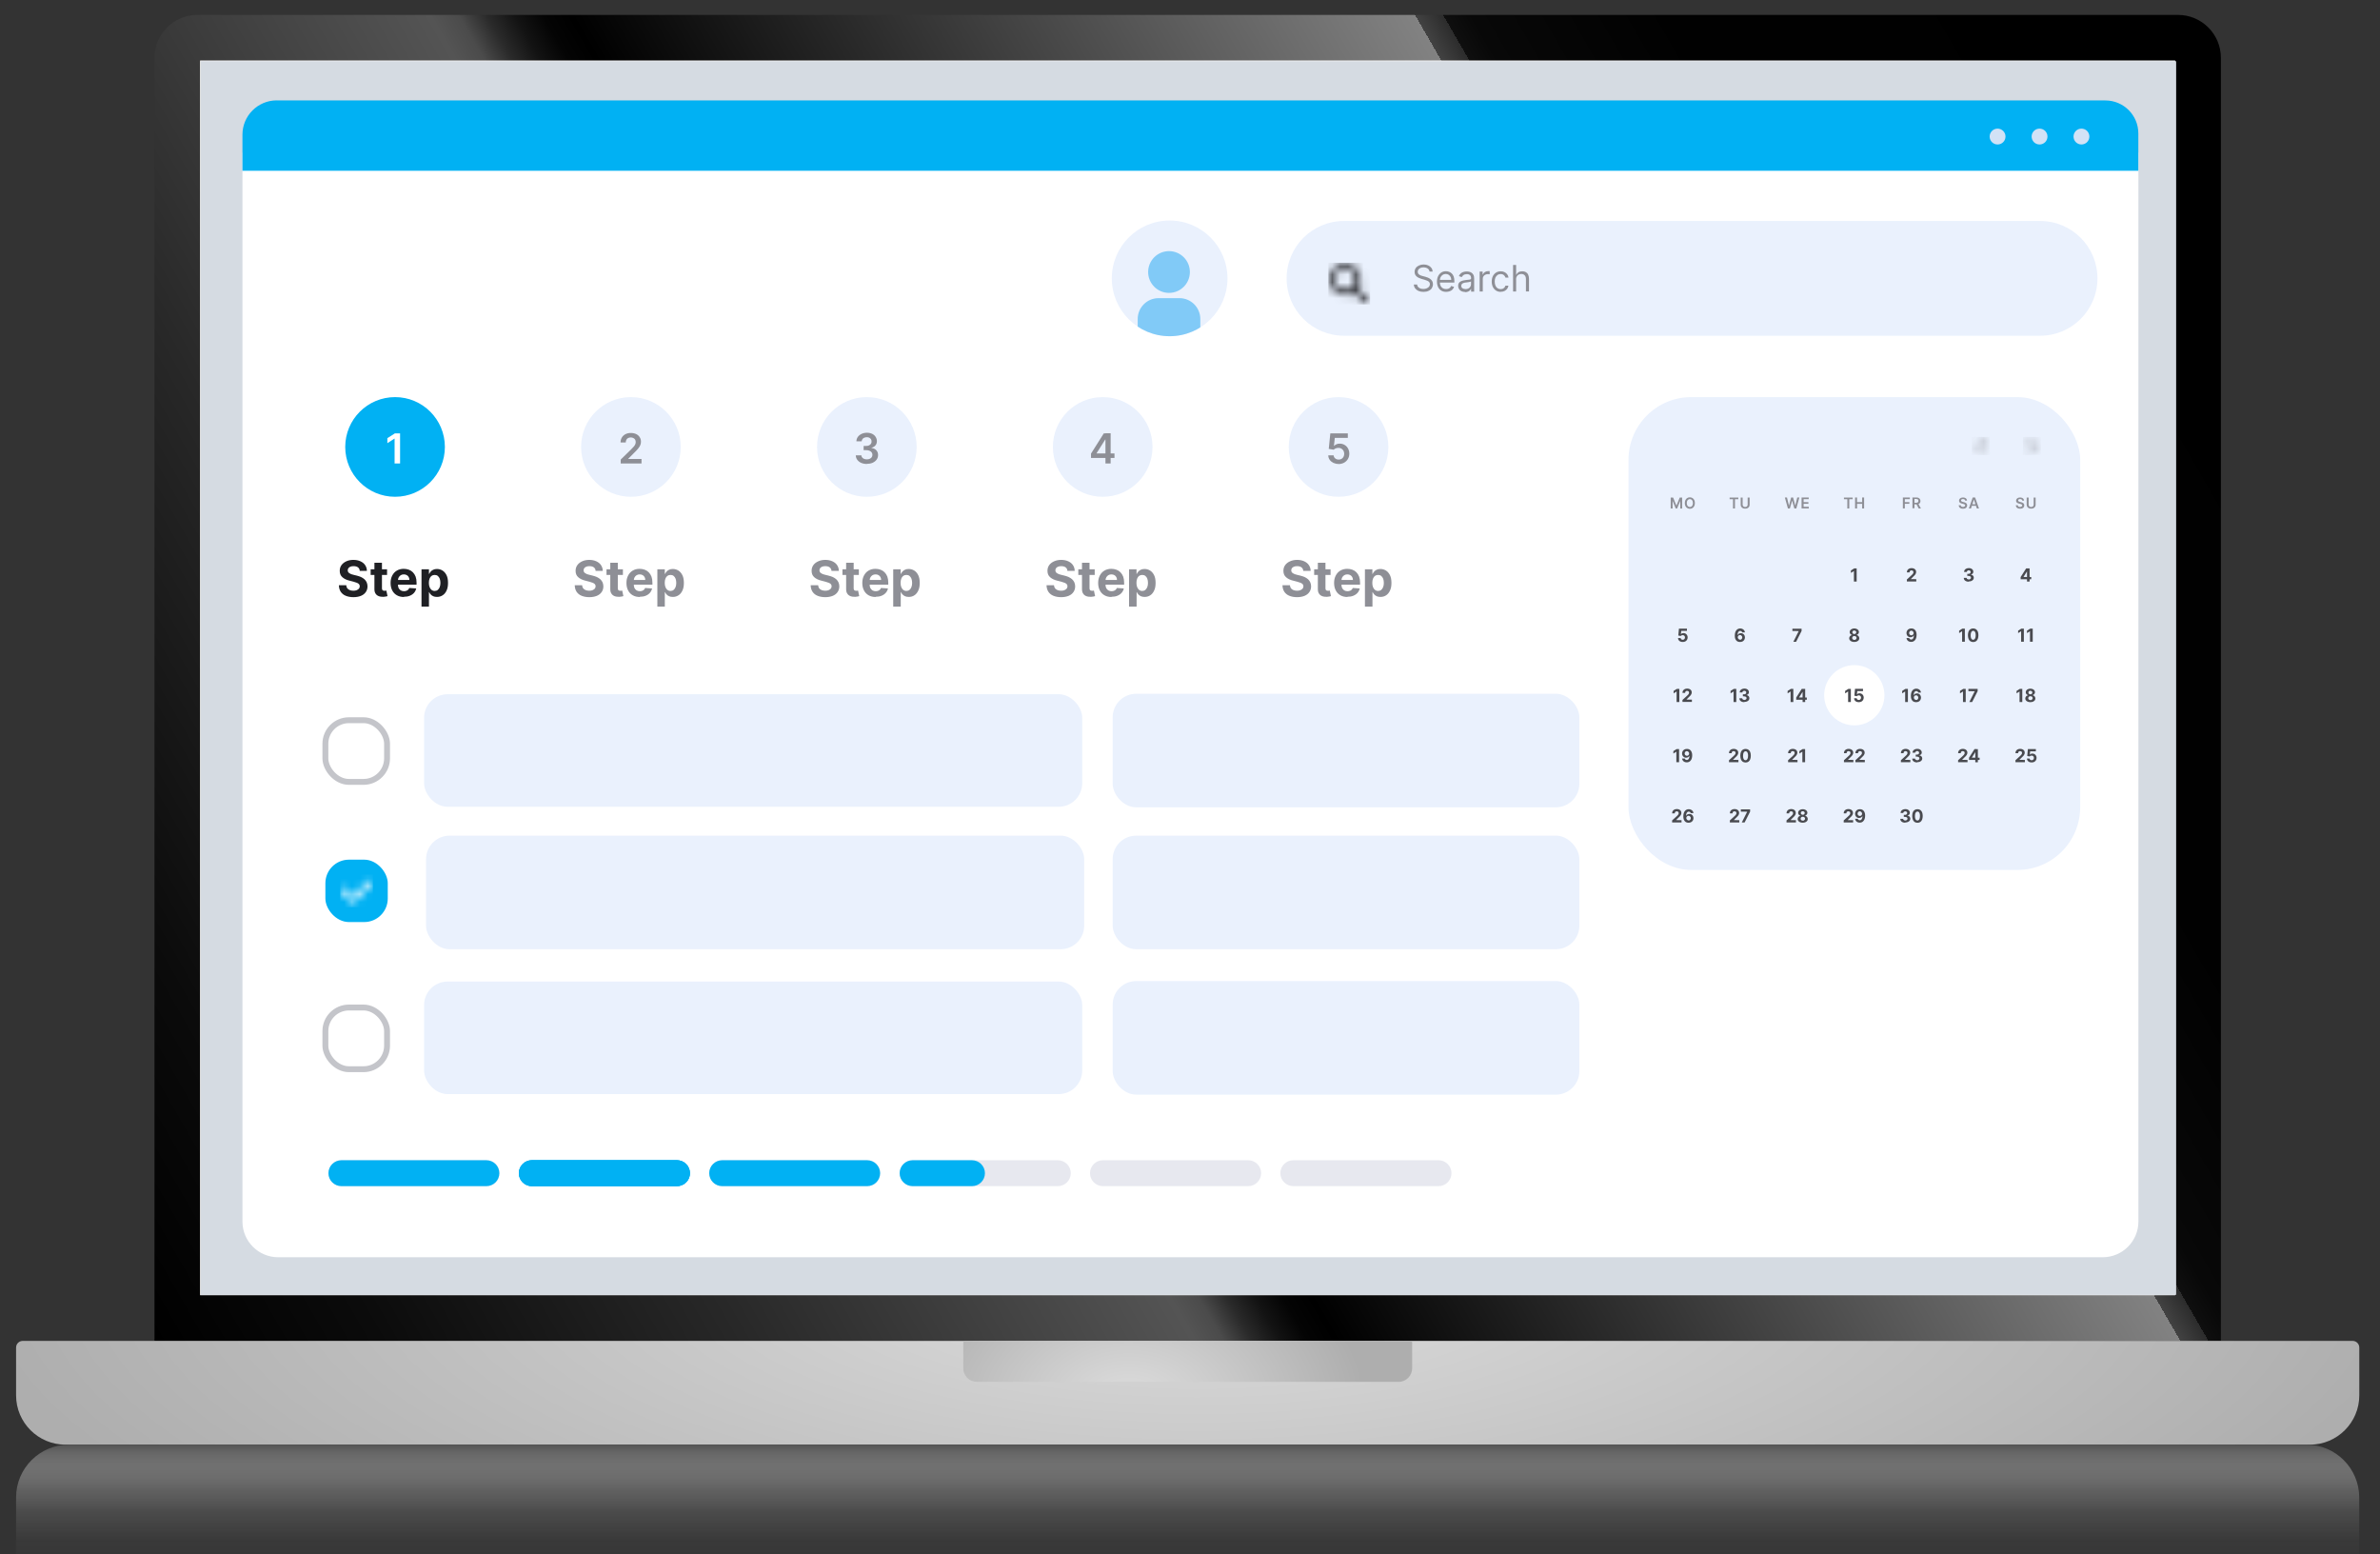
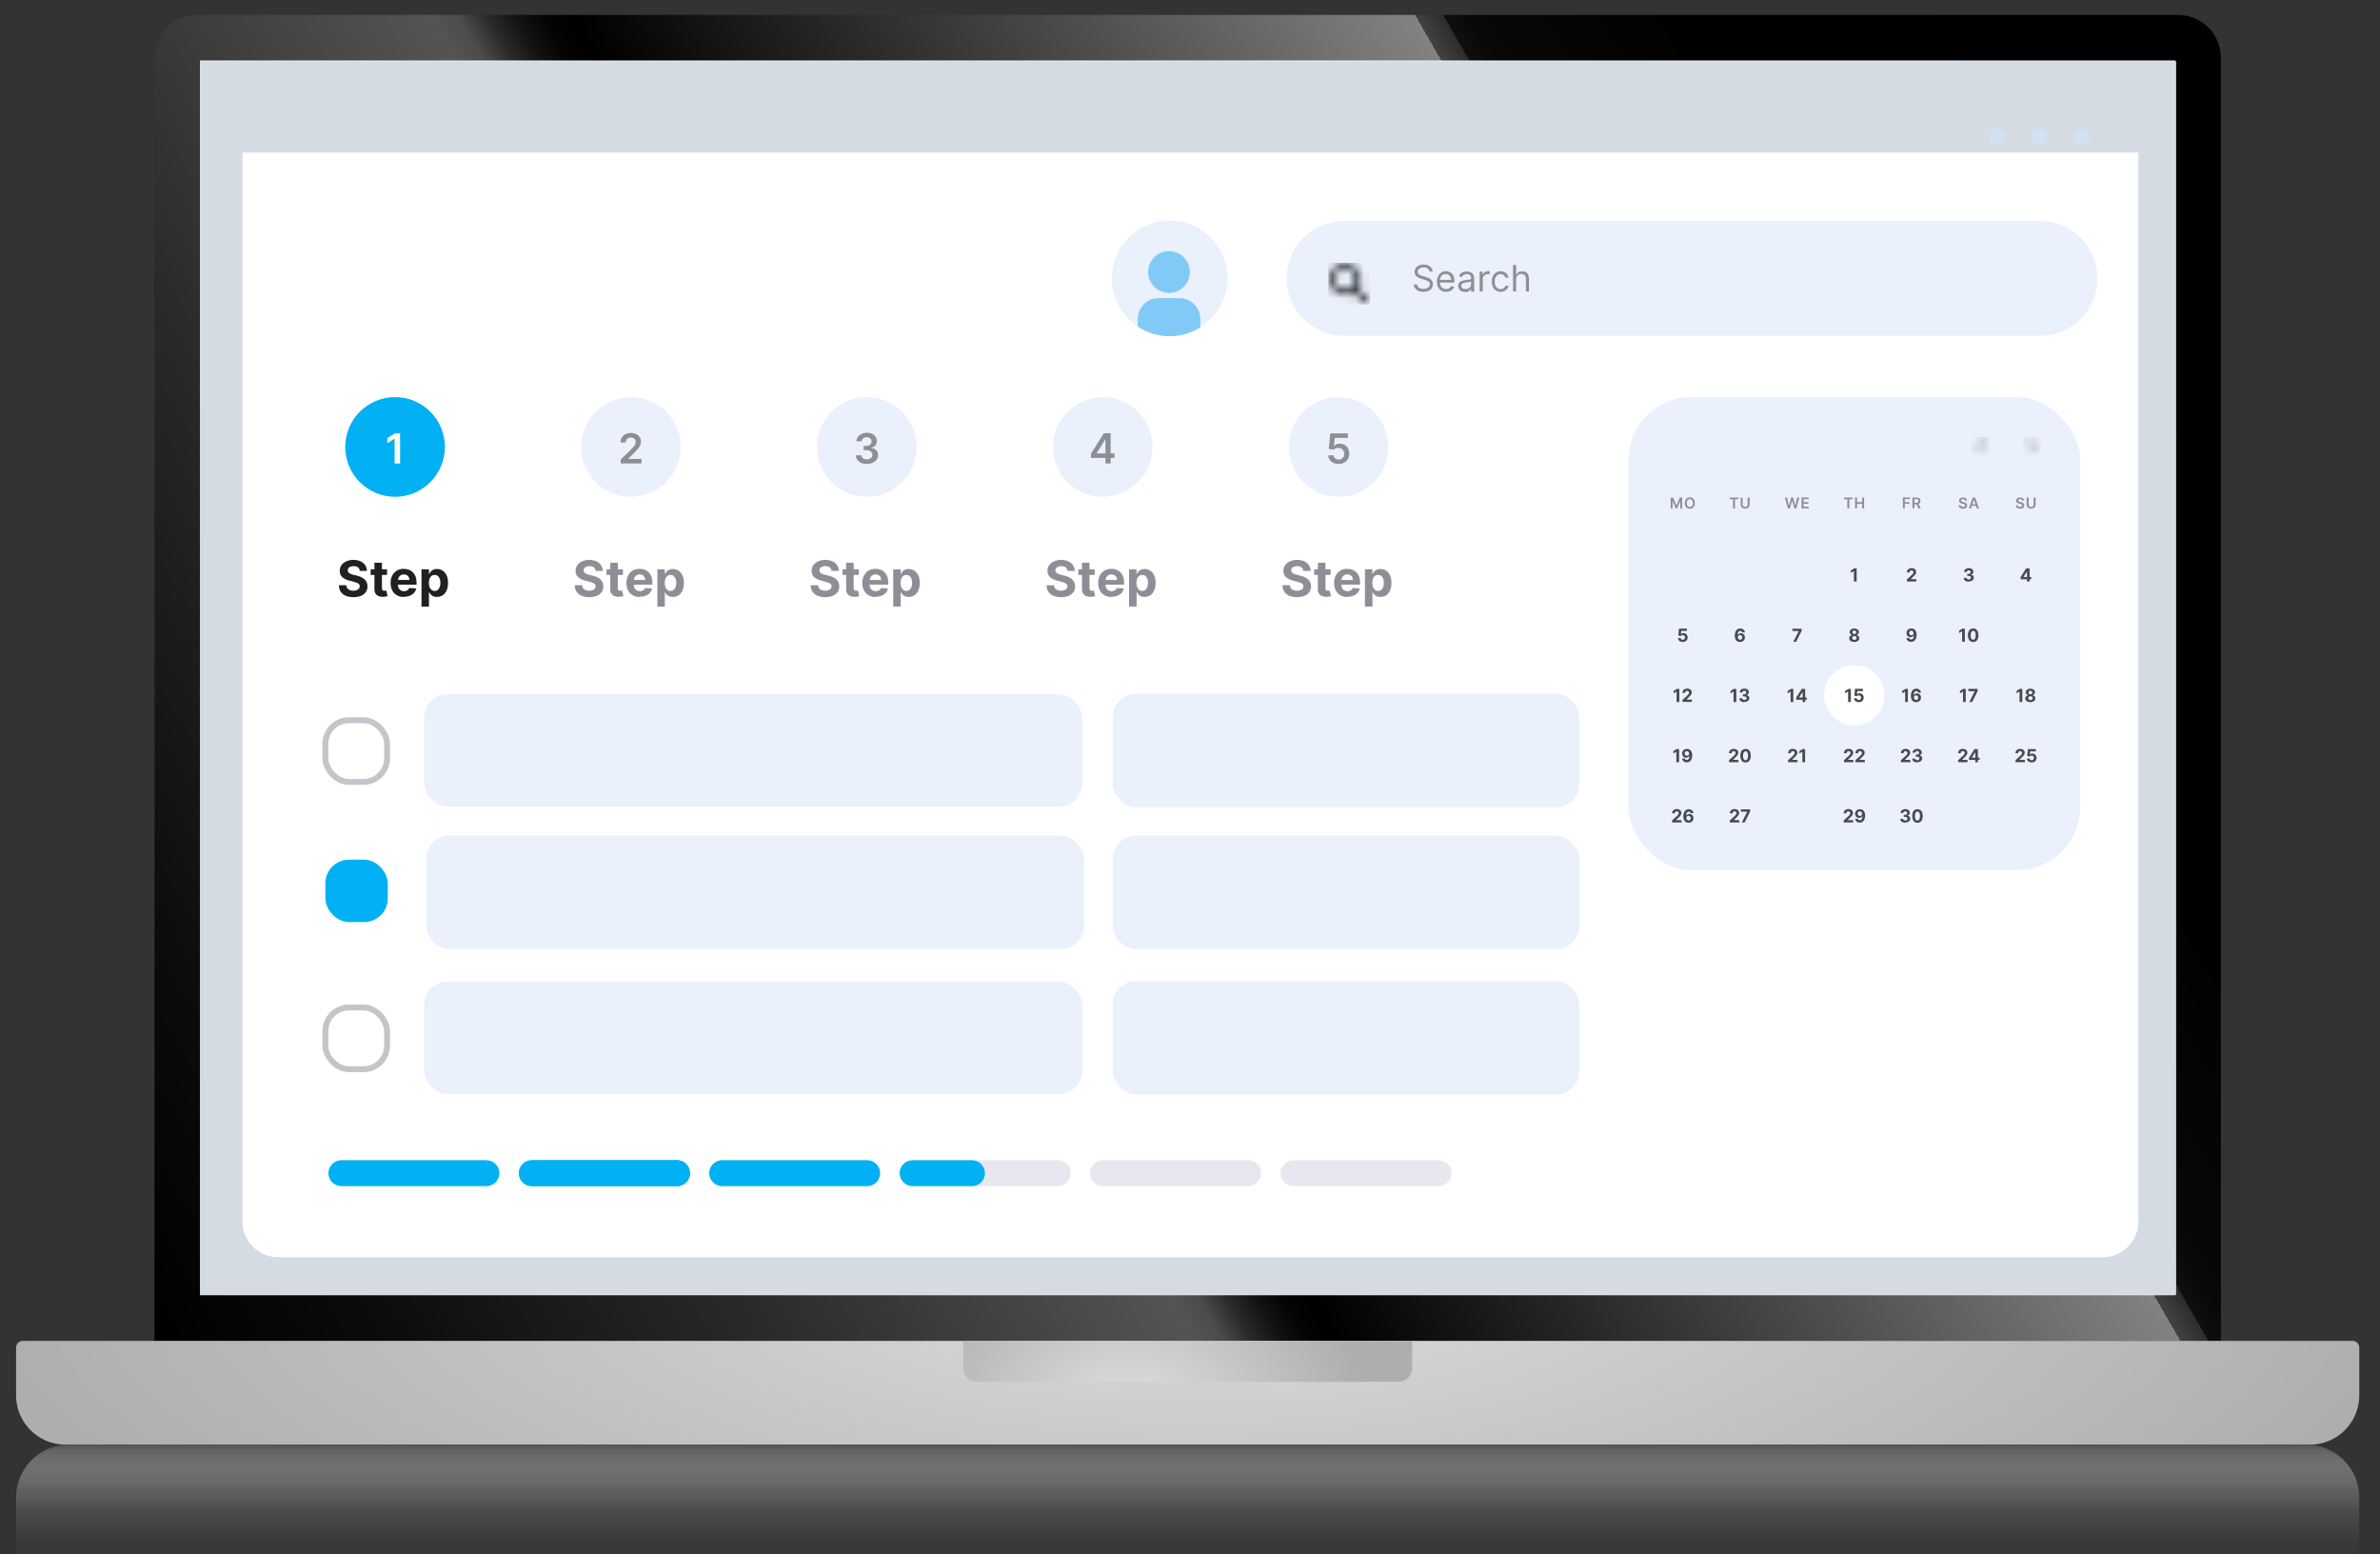
<svg xmlns="http://www.w3.org/2000/svg" xmlns:xlink="http://www.w3.org/1999/xlink" viewBox="0 0 303.33 198.01">
  <rect x="0" y="0" width="303.33" height="198.01" fill="#333333" stroke="none" />
  <defs>
    <style>.cls-1,.cls-2{fill:none;}.cls-3{mask:url(#mask);}.cls-4{fill:#d2e2f6;}.cls-5{fill:#2f3035;}.cls-6,.cls-7{fill-rule:evenodd;}.cls-6,.cls-8{fill:#fff;}.cls-9{fill:url(#radial-gradient-2);}.cls-7{fill:#2b70f3;}.cls-10{fill:#8e8f96;}.cls-11{fill:url(#linear-gradient-2);mix-blend-mode:multiply;}.cls-12{fill:url(#radial-gradient);}.cls-13{fill:url(#linear-gradient);}.cls-14{fill:#e7e8ef;}.cls-15{isolation:isolate;}.cls-16{mask:url(#mask-2);}.cls-17{mask:url(#mask-3);}.cls-18{mask:url(#mask-1);}.cls-19{fill:#eaf1fd;}.cls-20{fill:#81caf7;}.cls-21{clip-path:url(#clippath-1);}.cls-22{clip-path:url(#clippath-3);}.cls-23{clip-path:url(#clippath-4);}.cls-24{clip-path:url(#clippath-2);}.cls-25{clip-path:url(#clippath-5);}.cls-26{fill:#1f2024;}.cls-2{stroke:#c4c5ca;stroke-linecap:round;stroke-linejoin:round;stroke-width:.75px;}.cls-27{fill:#01b1f3;}.cls-28{fill:#494a4f;}.cls-29{fill:#d5dbe2;}</style>
    <linearGradient id="linear-gradient" x1="16.53" y1="165.38" x2="285.48" y2="10.1" gradientUnits="userSpaceOnUse">
      <stop offset="0" stop-color="#000" />
      <stop offset=".08" stop-color="#0b0b0b" />
      <stop offset=".21" stop-color="#282828" />
      <stop offset=".37" stop-color="#545454" />
      <stop offset=".38" stop-color="#4b4b4b" />
      <stop offset=".39" stop-color="#2a2a2a" />
      <stop offset=".4" stop-color="#131313" />
      <stop offset=".41" stop-color="#040404" />
      <stop offset=".42" stop-color="#000" />
      <stop offset=".72" stop-color="#828282" />
      <stop offset=".72" stop-color="#7d7d7d" />
      <stop offset=".72" stop-color="#5d5d5d" />
      <stop offset=".72" stop-color="#424242" />
      <stop offset=".73" stop-color="#2c2c2c" />
      <stop offset=".73" stop-color="#1b1b1b" />
      <stop offset=".73" stop-color="#0f0f0f" />
      <stop offset=".74" stop-color="#080808" />
      <stop offset=".75" stop-color="#070707" />
      <stop offset=".81" stop-color="#010101" />
      <stop offset="1" stop-color="#000" />
    </linearGradient>
    <radialGradient id="radial-gradient" cx="-249.78" cy="189.16" fx="-249.78" fy="189.16" r="176.92" gradientTransform="translate(372.37 107.7) scale(.88 .29)" gradientUnits="userSpaceOnUse">
      <stop offset="0" stop-color="#dedede" />
      <stop offset="1" stop-color="#aeaeae" />
    </radialGradient>
    <radialGradient id="radial-gradient-2" cx="-14953.71" cy="2462.99" fx="-14953.71" fy="2462.99" r="176.91" gradientTransform="translate(2686.02 -116.69) scale(.17 .12)" xlink:href="#radial-gradient" />
    <linearGradient id="linear-gradient-2" x1="151.37" y1="205.56" x2="151.37" y2="184.08" gradientUnits="userSpaceOnUse">
      <stop offset=".17" stop-color="#fff" stop-opacity="0" />
      <stop offset=".43" stop-color="#f9f9f9" stop-opacity=".03" />
      <stop offset=".6" stop-color="#e8e8e8" stop-opacity=".13" />
      <stop offset=".73" stop-color="#cbcbcb" stop-opacity=".3" />
      <stop offset=".85" stop-color="#a1a1a1" stop-opacity=".55" />
      <stop offset=".96" stop-color="#6c6c6c" stop-opacity=".86" />
      <stop offset="1" stop-color="#545454" />
    </linearGradient>
    <clipPath id="clippath-1">
      <path class="cls-1" d="M43.51,147.84h18.51c.91,0,1.65.74,1.65,1.65s-.74,1.65-1.65,1.65h-18.51c-.91,0-1.65-.74-1.65-1.65s.74-1.65,1.65-1.65Z" />
    </clipPath>
    <clipPath id="clippath-2">
      <path class="cls-27" d="M67.78,147.84h18.51c.91,0,1.65.74,1.65,1.65s-.74,1.65-1.65,1.65h-18.51c-.91,0-1.65-.74-1.65-1.65s.74-1.65,1.65-1.65Z" />
    </clipPath>
    <clipPath id="clippath-3">
      <path class="cls-1" d="M92.04,147.84h18.51c.91,0,1.65.74,1.65,1.65s-.74,1.65-1.65,1.65h-18.51c-.91,0-1.65-.74-1.65-1.65s.74-1.65,1.65-1.65Z" />
    </clipPath>
    <clipPath id="clippath-4">
      <path class="cls-1" d="M116.31,147.84h18.51c.91,0,1.65.74,1.65,1.65s-.74,1.65-1.65,1.65h-18.51c-.91,0-1.65-.74-1.65-1.65s.74-1.65,1.65-1.65Z" />
    </clipPath>
    <mask id="mask" x="169.3" y="33.48" width="5.32" height="5.32" maskUnits="userSpaceOnUse">
      <g id="mask0_283_6095">
        <path class="cls-7" d="M171.43,33.59c-1.12,0-2.02.9-2.02,2.01s.91,2.01,2.02,2.01c.42,0,.8-.12,1.13-.34l1.32,1.31c.14.14.37.14.52,0,.14-.14.14-.37,0-.51l-1.31-1.3c.24-.33.37-.73.37-1.16,0-1.11-.91-2.01-2.02-2.01ZM170.14,35.6c0-.71.58-1.28,1.29-1.28s1.29.58,1.29,1.28-.58,1.28-1.29,1.28-1.29-.58-1.29-1.28Z" />
      </g>
    </mask>
    <clipPath id="clippath-5">
      <circle class="cls-1" cx="149.07" cy="35.47" r="7.37" />
    </clipPath>
    <mask id="mask-1" x="43.36" y="111.43" width="4.17" height="4.17" maskUnits="userSpaceOnUse">
      <g id="mask0_8_514">
-         <path class="cls-6" d="M47.45,112.23c.12.12.11.31,0,.42l-2.48,2.44-1.51-1.48c-.12-.12-.12-.3,0-.42.12-.12.3-.12.42,0l1.09,1.07,2.07-2.03c.12-.12.31-.11.42,0Z" />
-       </g>
+         </g>
    </mask>
    <mask id="mask-2" x="251.3" y="55.68" width="2.3" height="2.3" maskUnits="userSpaceOnUse">
      <g id="mask0_177_2463">
        <path class="cls-7" d="M253.08,55.77c.06.06.06.15,0,.2l-.88.86.88.86c.06.06.06.15,0,.2-.06.06-.15.06-.21,0l-1.09-1.06,1.09-1.06c.06-.06.15-.06.21,0Z" />
      </g>
    </mask>
    <mask id="mask-3" x="257.82" y="55.68" width="2.3" height="2.3" maskUnits="userSpaceOnUse">
      <g id="mask1_177_2463">
        <path class="cls-7" d="M258.34,55.77c-.06.06-.06.15,0,.2l.88.86-.88.86c-.06.06-.06.15,0,.2.06.06.15.06.21,0l1.09-1.06-1.09-1.06c-.06-.06-.15-.06-.21,0Z" />
      </g>
    </mask>
  </defs>
  <g class="cls-15">
    <g id="Monitor_laptop">
      <g id="LAPTOP">
        <path class="cls-13" d="M25.15,1.9h252.44c3.01,0,5.46,2.45,5.46,5.46v163.5H19.69V7.36c0-3.01,2.45-5.46,5.46-5.46Z" />
        <rect class="cls-8" x="25.5" y="7.71" width="251.73" height="157.33" />
        <path class="cls-12" d="M2.89,170.86h296.96c.46,0,.84.38.84.84v6.1c0,3.46-2.81,6.28-6.28,6.28H8.33c-3.46,0-6.28-2.81-6.28-6.28v-6.1c0-.46.38-.84.84-.84Z" />
        <path class="cls-9" d="M123,170.86h56.75c.13,0,.23.1.23.23v3.26c0,.95-.77,1.73-1.73,1.73h-53.75c-.95,0-1.73-.77-1.73-1.73v-3.26c0-.13.1-.23.23-.23Z" />
        <path class="cls-11" d="M8.78,184.08h285.17c3.72,0,6.73,3.02,6.73,6.73v14.75H2.05v-14.75c0-3.72,3.02-6.73,6.73-6.73Z" />
      </g>
      <rect class="cls-29" x="25.59" y="7.8" width="251.76" height="157.19" />
      <path class="cls-8" d="M30.9,19.44h241.64v136.21c0,2.51-2.04,4.55-4.55,4.55H35.45c-2.51,0-4.55-2.04-4.55-4.55V19.44h0Z" />
-       <path class="cls-27" d="M35.26,12.8h233.07c2.32,0,4.2,1.88,4.2,4.2v4.76H30.9v-4.6c0-2.41,1.96-4.37,4.37-4.37Z" />
      <path class="cls-4" d="M255.6,17.4c0,.56-.45,1.01-1.01,1.01s-1.01-.45-1.01-1.01.45-1.01,1.01-1.01,1.01.45,1.01,1.01Z" />
      <path class="cls-4" d="M260.95,17.4c0,.56-.45,1.01-1.01,1.01s-1.01-.45-1.01-1.01.45-1.01,1.01-1.01,1.01.45,1.01,1.01Z" />
      <path class="cls-4" d="M266.29,17.4c0,.56-.45,1.01-1.01,1.01s-1.01-.45-1.01-1.01.45-1.01,1.01-1.01,1.01.45,1.01,1.01Z" />
      <g class="cls-21">
        <path class="cls-14" d="M43.51,147.84h18.51c.91,0,1.65.74,1.65,1.65h0c0,.91-.74,1.65-1.65,1.65h-18.51c-.91,0-1.65-.74-1.65-1.65h0c0-.91.74-1.65,1.65-1.65Z" />
        <path class="cls-27" d="M43.48,147.84h18.51c.91,0,1.65.74,1.65,1.65h0c0,.91-.74,1.65-1.65,1.65h-18.51c-.91,0-1.65-.74-1.65-1.65h0c0-.91.74-1.65,1.65-1.65Z" />
      </g>
      <path class="cls-27" d="M67.78,147.84h18.51c.91,0,1.65.74,1.65,1.65s-.74,1.65-1.65,1.65h-18.51c-.91,0-1.65-.74-1.65-1.65s.74-1.65,1.65-1.65Z" />
      <g class="cls-24">
        <path class="cls-27" d="M67.78,147.84h18.51c.91,0,1.65.74,1.65,1.65h0c0,.91-.74,1.65-1.65,1.65h-18.51c-.91,0-1.65-.74-1.65-1.65h0c0-.91.74-1.65,1.65-1.65Z" />
-         <path class="cls-27" d="M67.74,147.84h18.51c.91,0,1.65.74,1.65,1.65h0c0,.91-.74,1.65-1.65,1.65h-18.51c-.91,0-1.65-.74-1.65-1.65h0c0-.91.74-1.65,1.65-1.65Z" />
+         <path class="cls-27" d="M67.74,147.84h18.51c.91,0,1.65.74,1.65,1.65h0c0,.91-.74,1.65-1.65,1.65c-.91,0-1.65-.74-1.65-1.65h0c0-.91.74-1.65,1.65-1.65Z" />
      </g>
      <g class="cls-22">
        <path class="cls-14" d="M92.04,147.84h18.51c.91,0,1.65.74,1.65,1.65h0c0,.91-.74,1.65-1.65,1.65h-18.51c-.91,0-1.65-.74-1.65-1.65h0c0-.91.74-1.65,1.65-1.65Z" />
        <path class="cls-27" d="M92.01,147.84h18.51c.91,0,1.65.74,1.65,1.65h0c0,.91-.74,1.65-1.65,1.65h-18.51c-.91,0-1.65-.74-1.65-1.65h0c0-.91.74-1.65,1.65-1.65Z" />
      </g>
      <g class="cls-23">
        <path class="cls-14" d="M116.31,147.84h18.51c.91,0,1.65.74,1.65,1.65h0c0,.91-.74,1.65-1.65,1.65h-18.51c-.91,0-1.65-.74-1.65-1.65h0c0-.91.74-1.65,1.65-1.65Z" />
        <path class="cls-27" d="M116.27,147.84h7.61c.91,0,1.65.74,1.65,1.65h0c0,.91-.74,1.65-1.65,1.65h-7.61c-.91,0-1.65-.74-1.65-1.65h0c0-.91.74-1.65,1.65-1.65Z" />
      </g>
      <path class="cls-14" d="M140.57,147.84h18.51c.91,0,1.65.74,1.65,1.65h0c0,.91-.74,1.65-1.65,1.65h-18.51c-.91,0-1.65-.74-1.65-1.65h0c0-.91.74-1.65,1.65-1.65Z" />
      <path class="cls-14" d="M164.83,147.84h18.51c.91,0,1.65.74,1.65,1.65h0c0,.91-.74,1.65-1.65,1.65h-18.51c-.91,0-1.65-.74-1.65-1.65h0c0-.91.74-1.65,1.65-1.65Z" />
      <path class="cls-19" d="M171.29,28.16h88.72c4.04,0,7.31,3.27,7.31,7.31h0c0,4.04-3.27,7.31-7.31,7.31h-88.72c-4.04,0-7.31-3.27-7.31-7.31h0c0-4.04,3.27-7.31,7.31-7.31Z" />
      <g class="cls-3">
        <rect class="cls-5" x="169.3" y="33.48" width="5.32" height="5.32" />
      </g>
      <path class="cls-10" d="M182.19,34.6c-.02-.17-.1-.3-.24-.39-.14-.09-.31-.14-.52-.14-.15,0-.28.02-.39.07-.11.05-.2.12-.26.2-.06.08-.09.18-.09.29,0,.09.02.17.06.23.04.06.1.12.17.16.07.04.14.08.21.1.07.03.14.05.21.06l.34.09c.09.02.19.06.29.1.11.04.21.1.31.17.1.07.18.16.25.27.06.11.1.24.1.4,0,.18-.05.35-.14.5-.09.15-.23.26-.42.35-.18.09-.4.13-.66.13-.24,0-.45-.04-.63-.12-.18-.08-.31-.19-.42-.33-.1-.14-.16-.3-.17-.49h.42c.01.13.05.23.13.32.08.08.17.14.29.19.12.04.24.06.38.06.16,0,.3-.03.42-.08.12-.05.22-.12.3-.21.07-.09.11-.2.11-.32,0-.11-.03-.2-.09-.27-.06-.07-.15-.13-.25-.17-.1-.04-.21-.08-.33-.12l-.42-.12c-.26-.08-.47-.18-.63-.33-.15-.14-.23-.33-.23-.55,0-.19.05-.35.15-.5.1-.14.24-.25.42-.33.18-.08.37-.12.59-.12s.41.04.58.12c.17.08.3.18.4.32.1.13.15.29.16.46h-.4ZM184.32,37.19c-.24,0-.46-.05-.63-.16-.18-.11-.31-.26-.41-.46-.09-.2-.14-.42-.14-.68s.05-.49.14-.69c.1-.2.23-.35.4-.47.17-.11.37-.17.6-.17.13,0,.26.02.39.07.13.04.25.12.35.21.11.1.19.23.25.39.06.16.09.36.09.6v.17h-1.96v-.34h1.56c0-.14-.03-.27-.09-.38-.06-.11-.14-.2-.24-.27-.1-.06-.23-.1-.37-.1-.16,0-.29.04-.4.12-.11.08-.2.18-.26.3-.06.12-.09.25-.09.39v.22c0,.19.03.35.1.49.07.13.16.23.28.3.12.07.26.1.41.1.1,0,.19-.01.28-.04.08-.03.16-.07.22-.13.06-.06.11-.13.14-.22l.38.11c-.04.13-.11.24-.2.34-.09.1-.21.17-.35.22-.14.05-.29.08-.46.08ZM186.71,37.2c-.16,0-.31-.03-.44-.09-.13-.06-.24-.15-.31-.27-.08-.12-.12-.26-.12-.42,0-.15.03-.26.09-.35.06-.09.13-.16.23-.21.1-.05.2-.09.32-.12.12-.03.23-.05.35-.06.15-.02.28-.03.38-.04.1-.01.17-.03.21-.05.05-.03.07-.07.07-.13h0c0-.18-.04-.3-.13-.39-.09-.09-.22-.14-.4-.14s-.33.04-.44.12c-.11.08-.18.17-.22.26l-.37-.13c.07-.15.15-.27.26-.36.11-.09.23-.15.36-.18.13-.04.26-.05.39-.05.08,0,.18,0,.28.03.11.02.21.06.31.12.1.06.18.15.25.27.07.12.1.28.1.48v1.67h-.39v-.34h-.02c-.03.06-.07.11-.13.18-.06.06-.14.12-.25.16-.1.04-.23.07-.37.07ZM186.77,36.84c.15,0,.28-.03.39-.09.11-.06.19-.14.24-.23.06-.1.08-.2.08-.3v-.36s-.05.04-.11.05c-.06.02-.12.03-.19.04-.07.01-.14.02-.21.03-.07,0-.12.01-.16.02-.1.01-.2.03-.28.06-.09.03-.16.07-.21.13-.05.06-.08.14-.08.23,0,.14.05.24.15.31.1.07.23.1.38.1ZM188.58,37.14v-2.54h.38v.38h.03c.05-.13.13-.23.25-.31.12-.08.26-.12.41-.12.03,0,.06,0,.11,0,.04,0,.08,0,.1,0v.4s-.04,0-.09-.01c-.05,0-.1-.01-.15-.01-.12,0-.23.03-.33.08-.1.05-.17.12-.23.21-.06.09-.08.19-.08.31v1.61h-.39ZM191.27,37.19c-.24,0-.44-.06-.61-.17-.17-.11-.3-.27-.4-.46-.09-.2-.14-.42-.14-.68s.05-.49.14-.68c.1-.2.23-.35.4-.46.17-.11.37-.17.6-.17.18,0,.34.03.48.1.14.07.26.16.35.28.09.12.15.26.17.42h-.39c-.03-.12-.1-.22-.2-.31-.1-.09-.24-.14-.41-.14-.15,0-.29.04-.4.12-.11.08-.2.19-.27.33-.06.14-.09.31-.09.5s.03.37.09.51c.06.15.15.26.26.34.11.08.25.12.4.12.1,0,.19-.02.28-.05.08-.04.15-.09.21-.15.06-.07.1-.15.12-.24h.39c-.02.15-.08.28-.16.4-.09.12-.2.21-.34.28-.14.07-.31.1-.49.1ZM193.23,35.61v1.53h-.39v-3.38h.39v1.24h.03c.06-.13.15-.24.27-.31.12-.08.28-.12.48-.12.17,0,.32.03.45.1.13.07.23.17.3.32.07.14.11.32.11.54v1.61h-.39v-1.59c0-.2-.05-.36-.16-.47-.1-.11-.25-.17-.43-.17-.13,0-.24.03-.34.08-.1.05-.18.13-.24.24-.06.1-.09.23-.09.38Z" />
      <g id="User">
        <g class="cls-25">
          <rect class="cls-19" x="141.44" y="27.58" width="15.27" height="15.27" />
          <path class="cls-20" d="M145,40.65c0-1.47,1.19-2.66,2.66-2.66h2.66c1.47,0,2.66,1.19,2.66,2.66v2.66c0,1.47-1.19,2.66-2.66,2.66h-2.66c-1.47,0-2.66-1.19-2.66-2.66v-2.66Z" />
          <circle class="cls-20" cx="148.99" cy="34.66" r="2.66" />
        </g>
      </g>
      <circle class="cls-27" cx="50.35" cy="56.95" r="6.35" />
      <path class="cls-8" d="M50.99,55.21v3.85h-.7v-3.17h-.02l-.9.58v-.64l.96-.61h.66Z" />
      <path class="cls-26" d="M45.85,72.71c-.02-.18-.1-.32-.23-.42-.14-.1-.32-.15-.56-.15-.16,0-.29.02-.4.07-.11.04-.19.1-.25.18-.06.08-.09.17-.09.27,0,.08.01.15.05.22.04.06.09.12.16.16.07.04.15.08.23.12.09.03.18.06.28.08l.41.1c.2.05.39.11.55.18.17.08.31.17.44.28.12.11.22.24.29.39.07.15.1.32.11.51,0,.28-.07.53-.22.74-.14.21-.35.37-.61.48-.27.11-.59.17-.96.17s-.7-.06-.97-.17c-.28-.11-.49-.28-.65-.51-.15-.23-.23-.5-.24-.84h.94c.01.15.05.28.13.39.08.1.19.18.32.23.13.05.28.08.45.08s.31-.02.43-.07c.12-.05.22-.12.29-.2.07-.09.1-.18.1-.3,0-.1-.03-.19-.09-.26-.06-.07-.15-.13-.27-.18-.12-.05-.26-.09-.43-.14l-.5-.13c-.39-.09-.7-.24-.92-.44-.23-.2-.34-.47-.34-.81,0-.28.07-.52.22-.73.15-.21.36-.37.62-.49.26-.12.57-.18.9-.18s.64.06.9.18c.26.12.46.28.6.49s.22.45.22.73h-.94ZM49.33,72.54v.72h-2.09v-.72h2.09ZM47.72,71.71h.96v3.23c0,.09.01.16.04.21.03.05.06.08.11.1.05.02.11.03.17.03.05,0,.09,0,.14-.01.05,0,.08-.02.1-.02l.15.71s-.12.03-.2.05c-.09.02-.19.03-.32.04-.23,0-.43-.02-.61-.09-.17-.07-.31-.18-.4-.33-.1-.15-.14-.34-.14-.56v-3.36ZM51.5,76.07c-.36,0-.66-.07-.92-.22-.26-.15-.45-.35-.59-.62-.14-.27-.21-.58-.21-.95s.07-.67.21-.94c.14-.27.33-.48.58-.63.25-.15.55-.23.89-.23.23,0,.44.04.64.11.2.07.37.18.52.33.15.15.26.33.35.55.08.22.12.48.12.77v.26h-2.93v-.6h2.02c0-.14-.03-.26-.09-.37-.06-.11-.14-.19-.25-.25-.11-.06-.23-.09-.37-.09s-.28.03-.39.1c-.11.07-.2.16-.26.27-.06.11-.1.24-.1.37v.57c0,.17.03.32.09.44.06.12.16.22.27.29.12.07.26.1.42.1.11,0,.2-.02.29-.05.09-.03.16-.08.23-.14.06-.06.11-.13.14-.22l.89.06c-.05.21-.14.4-.28.56-.14.16-.32.28-.54.37-.22.09-.47.13-.76.13ZM53.72,77.3v-4.76h.95v.58h.04c.04-.09.1-.19.18-.28.08-.1.19-.18.32-.24.13-.07.29-.1.49-.1.25,0,.49.07.7.2.21.13.38.33.51.59.13.26.19.59.19.99s-.06.71-.19.98c-.12.26-.29.47-.51.6-.21.14-.45.2-.71.2-.19,0-.35-.03-.48-.09-.13-.06-.24-.14-.32-.23-.08-.09-.15-.19-.19-.29h-.03v1.85h-.96ZM54.66,74.27c0,.21.03.39.09.54.06.15.14.27.25.36.11.08.24.13.39.13s.29-.04.4-.13c.11-.09.19-.21.25-.36.06-.15.09-.33.09-.53s-.03-.38-.08-.53c-.06-.15-.14-.27-.25-.36-.11-.09-.24-.13-.4-.13s-.29.04-.4.12c-.11.08-.19.2-.25.35-.06.15-.09.33-.09.54Z" />
      <circle class="cls-19" cx="80.41" cy="56.95" r="6.35" />
      <path class="cls-10" d="M79.11,59.06v-.5l1.34-1.31c.13-.13.23-.24.32-.34s.15-.2.19-.29c.04-.09.06-.19.06-.3,0-.12-.03-.23-.08-.31-.06-.09-.13-.16-.23-.2-.1-.05-.21-.07-.33-.07s-.24.03-.33.08c-.1.05-.17.12-.22.22-.05.1-.08.21-.08.34h-.66c0-.24.06-.46.17-.64s.27-.32.46-.42c.2-.1.42-.15.68-.15s.48.05.68.14c.2.1.35.23.45.4.11.17.16.36.16.58,0,.14-.03.29-.08.42-.06.14-.15.29-.29.46-.14.17-.33.37-.58.61l-.66.67v.03h1.68v.58h-2.64Z" />
      <path class="cls-10" d="M75.91,72.71c-.02-.18-.1-.32-.23-.42-.14-.1-.32-.15-.56-.15-.16,0-.29.02-.4.07-.11.04-.19.1-.25.18-.06.08-.09.17-.09.27,0,.08.01.15.05.22.04.06.09.12.16.16.07.04.15.08.23.12.09.03.18.06.28.08l.41.1c.2.05.39.11.55.18.17.08.31.17.44.28.12.11.22.24.29.39.07.15.1.32.11.51,0,.28-.07.53-.22.74-.14.21-.35.37-.61.48-.27.11-.59.17-.96.17s-.7-.06-.97-.17c-.28-.11-.49-.28-.65-.51-.15-.23-.23-.5-.24-.84h.94c.01.15.05.28.13.39.08.1.19.18.32.23.13.05.28.08.45.08s.31-.02.43-.07c.12-.05.22-.12.29-.2.07-.09.1-.18.1-.3,0-.1-.03-.19-.09-.26-.06-.07-.15-.13-.27-.18-.12-.05-.26-.09-.43-.14l-.5-.13c-.39-.09-.7-.24-.92-.44-.23-.2-.34-.47-.34-.81,0-.28.07-.52.22-.73.15-.21.36-.37.62-.49.26-.12.57-.18.9-.18s.64.06.9.18c.26.12.46.28.6.49.14.21.22.45.22.73h-.94ZM79.39,72.54v.72h-2.09v-.72h2.09ZM77.78,71.71h.96v3.23c0,.09.01.16.04.21.03.05.06.08.11.1.05.02.11.03.17.03.05,0,.09,0,.14-.01.05,0,.08-.02.1-.02l.15.71s-.12.03-.2.05c-.09.02-.19.03-.32.04-.23,0-.43-.02-.61-.09-.17-.07-.31-.18-.4-.33-.1-.15-.14-.34-.14-.56v-3.36ZM81.56,76.07c-.36,0-.66-.07-.92-.22-.26-.15-.45-.35-.59-.62-.14-.27-.21-.58-.21-.95s.07-.67.21-.94c.14-.27.33-.48.58-.63.25-.15.55-.23.89-.23.23,0,.44.04.64.11.2.07.37.18.52.33.15.15.26.33.35.55.08.22.12.48.12.77v.26h-2.93v-.6h2.02c0-.14-.03-.26-.09-.37-.06-.11-.14-.19-.25-.25-.11-.06-.23-.09-.37-.09s-.28.03-.39.1c-.11.07-.2.16-.26.27-.06.11-.1.24-.1.37v.57c0,.17.03.32.09.44.06.12.16.22.27.29.12.07.26.1.42.1.11,0,.2-.02.29-.05.09-.03.16-.08.23-.14.06-.06.11-.13.14-.22l.89.06c-.05.21-.14.4-.28.56-.14.16-.32.28-.54.37-.22.09-.47.13-.76.13ZM83.78,77.3v-4.76h.95v.58h.04c.04-.09.1-.19.18-.28.08-.1.19-.18.32-.24.13-.07.29-.1.49-.1.25,0,.49.07.7.2.21.13.38.33.51.59.13.26.19.59.19.99s-.06.71-.19.98c-.12.26-.29.47-.51.6-.21.14-.45.2-.71.2-.19,0-.35-.03-.48-.09-.13-.06-.24-.14-.32-.23-.08-.09-.15-.19-.19-.29h-.03v1.85h-.96ZM84.72,74.27c0,.21.03.39.09.54.06.15.14.27.25.36.11.08.24.13.39.13s.29-.04.4-.13c.11-.09.19-.21.25-.36.06-.15.09-.33.09-.53s-.03-.38-.08-.53c-.06-.15-.14-.27-.25-.36-.11-.09-.24-.13-.4-.13s-.29.04-.4.12c-.11.08-.19.2-.25.35-.06.15-.09.33-.09.54Z" />
      <circle class="cls-19" cx="110.48" cy="56.95" r="6.35" />
      <path class="cls-10" d="M110.48,59.12c-.27,0-.51-.05-.72-.14-.21-.09-.37-.22-.5-.39-.12-.17-.19-.36-.19-.57h.71c0,.1.04.19.1.27.06.08.15.14.25.18.1.04.22.06.35.06.14,0,.26-.02.37-.07.11-.05.19-.12.25-.2.06-.09.09-.19.09-.3,0-.12-.03-.22-.09-.31-.06-.09-.15-.16-.27-.21-.12-.05-.25-.08-.42-.08h-.34v-.54h.34c.13,0,.25-.02.35-.07.1-.05.18-.11.24-.2.06-.09.09-.18.08-.3,0-.11-.02-.2-.07-.28-.05-.08-.12-.14-.21-.19-.09-.05-.19-.07-.31-.07s-.23.02-.33.06c-.1.04-.18.1-.24.18-.06.08-.09.17-.1.28h-.67c0-.22.07-.4.19-.57.12-.16.28-.29.48-.38.2-.09.43-.14.67-.14s.48.05.67.14c.19.1.34.22.44.39.1.16.16.34.16.54,0,.22-.06.4-.19.55-.13.15-.3.24-.5.29v.03c.27.04.48.14.62.3.15.16.22.36.22.6,0,.22-.06.41-.18.58-.12.17-.29.3-.5.4-.21.1-.46.14-.73.14Z" />
      <path class="cls-10" d="M105.97,72.71c-.02-.18-.1-.32-.23-.42-.14-.1-.32-.15-.56-.15-.16,0-.29.02-.4.07-.11.04-.19.1-.25.18-.06.08-.09.17-.09.27,0,.08.01.15.05.22.04.06.09.12.16.16.07.04.15.08.23.12.09.03.18.06.28.08l.41.1c.2.05.39.11.56.18.17.08.31.17.44.28.12.11.22.24.29.39.07.15.1.32.11.51,0,.28-.07.53-.22.74-.14.21-.35.37-.61.48-.27.11-.59.17-.96.17s-.7-.06-.97-.17c-.28-.11-.49-.28-.65-.51-.15-.23-.23-.5-.24-.84h.95c.01.15.06.28.13.39.08.1.19.18.32.23.13.05.28.08.45.08s.31-.02.43-.07c.12-.05.22-.12.29-.2.07-.09.1-.18.1-.3,0-.1-.03-.19-.09-.26-.06-.07-.15-.13-.27-.18-.12-.05-.26-.09-.43-.14l-.5-.13c-.39-.09-.7-.24-.92-.44-.23-.2-.34-.47-.34-.81,0-.28.07-.52.22-.73.15-.21.36-.37.63-.49.26-.12.57-.18.9-.18s.64.06.9.18c.26.12.46.28.6.49s.22.45.22.73h-.94ZM109.46,72.54v.72h-2.09v-.72h2.09ZM107.84,71.71h.96v3.23c0,.09.01.16.04.21.03.05.07.08.11.1.05.02.11.03.17.03.05,0,.09,0,.14-.01.04,0,.08-.02.1-.02l.15.71s-.12.03-.2.05c-.09.02-.19.03-.32.04-.23,0-.43-.02-.61-.09-.17-.07-.31-.18-.4-.33-.1-.15-.14-.34-.14-.56v-3.36ZM111.62,76.07c-.36,0-.66-.07-.92-.22-.26-.15-.45-.35-.59-.62-.14-.27-.21-.58-.21-.95s.07-.67.21-.94c.14-.27.33-.48.58-.63.25-.15.55-.23.89-.23.23,0,.44.04.64.11.2.07.37.18.52.33.15.15.26.33.35.55.08.22.12.48.12.77v.26h-2.93v-.6h2.02c0-.14-.03-.26-.09-.37-.06-.11-.14-.19-.25-.25-.1-.06-.23-.09-.37-.09s-.28.03-.39.1c-.11.07-.2.16-.26.27-.06.11-.1.24-.1.37v.57c0,.17.03.32.09.44.07.12.16.22.27.29.12.07.26.1.42.1.11,0,.2-.02.29-.05.09-.03.16-.08.23-.14.06-.06.11-.13.14-.22l.89.06c-.04.21-.14.4-.28.56-.14.16-.32.28-.54.37-.22.09-.47.13-.76.13ZM113.84,77.3v-4.76h.95v.58h.04c.04-.09.1-.19.18-.28.08-.1.19-.18.32-.24.13-.07.29-.1.49-.1.25,0,.49.07.7.2.21.13.38.33.51.59.13.26.19.59.19.99s-.06.71-.19.98c-.12.26-.29.47-.5.6-.21.14-.45.2-.71.2-.19,0-.35-.03-.48-.09-.13-.06-.24-.14-.32-.23-.08-.09-.15-.19-.19-.29h-.03v1.85h-.96ZM114.78,74.27c0,.21.03.39.09.54.06.15.14.27.25.36.11.08.24.13.39.13s.29-.04.4-.13c.11-.09.19-.21.25-.36.06-.15.09-.33.09-.53s-.03-.38-.08-.53c-.06-.15-.14-.27-.25-.36-.11-.09-.24-.13-.4-.13s-.29.04-.4.12c-.11.08-.19.2-.25.35-.06.15-.09.33-.09.54Z" />
      <circle class="cls-19" cx="140.54" cy="56.95" r="6.35" />
      <path class="cls-10" d="M139.05,58.35v-.55l1.63-2.58h.46v.79h-.28l-1.1,1.74v.03h2.28v.57h-2.99ZM140.89,59.06v-1.13s0-2.72,0-2.72h.66v3.85h-.67Z" />
      <path class="cls-10" d="M136.04,72.71c-.02-.18-.1-.32-.23-.42-.14-.1-.32-.15-.56-.15-.16,0-.29.02-.4.07-.11.04-.19.1-.25.18-.06.08-.09.17-.09.27,0,.08.01.15.05.22.04.06.09.12.16.16.07.04.15.08.23.12.09.03.18.06.28.08l.41.1c.2.05.39.11.55.18.17.08.31.17.44.28.12.11.22.24.29.39.07.15.1.32.11.51,0,.28-.07.53-.22.74-.14.21-.35.37-.61.48-.27.11-.59.17-.96.17s-.7-.06-.97-.17c-.28-.11-.49-.28-.65-.51-.15-.23-.23-.5-.24-.84h.95c.01.15.05.28.13.39.08.1.19.18.32.23.13.05.28.08.45.08s.31-.02.43-.07c.12-.05.22-.12.29-.2.07-.09.1-.18.1-.3,0-.1-.03-.19-.09-.26-.06-.07-.15-.13-.27-.18-.12-.05-.26-.09-.43-.14l-.5-.13c-.39-.09-.7-.24-.92-.44-.23-.2-.34-.47-.34-.81,0-.28.07-.52.22-.73.15-.21.36-.37.63-.49.26-.12.57-.18.9-.18s.64.06.9.18c.26.12.46.28.6.49s.22.45.22.73h-.94ZM139.52,72.54v.72h-2.09v-.72h2.09ZM137.9,71.71h.96v3.23c0,.09.01.16.04.21.03.05.06.08.11.1.05.02.11.03.17.03.04,0,.09,0,.14-.01.04,0,.08-.02.1-.02l.15.71s-.12.03-.2.05c-.09.02-.19.03-.32.04-.23,0-.43-.02-.61-.09-.17-.07-.31-.18-.4-.33-.1-.15-.14-.34-.14-.56v-3.36ZM141.68,76.07c-.36,0-.66-.07-.92-.22-.26-.15-.45-.35-.59-.62-.14-.27-.21-.58-.21-.95s.07-.67.21-.94c.14-.27.33-.48.58-.63.25-.15.55-.23.89-.23.23,0,.44.04.64.11.2.07.37.18.52.33.15.15.26.33.35.55.08.22.12.48.12.77v.26h-2.93v-.6h2.02c0-.14-.03-.26-.09-.37-.06-.11-.14-.19-.25-.25-.11-.06-.23-.09-.37-.09s-.28.03-.39.1c-.11.07-.2.16-.26.27-.06.11-.1.24-.1.37v.57c0,.17.03.32.09.44.06.12.16.22.27.29.12.07.26.1.42.1.11,0,.2-.02.29-.05s.16-.08.23-.14c.06-.06.11-.13.14-.22l.89.06c-.04.21-.14.4-.28.56-.14.16-.32.28-.54.37-.22.09-.47.13-.76.13ZM143.9,77.3v-4.76h.95v.58h.04c.04-.09.1-.19.18-.28.08-.1.19-.18.32-.24.13-.07.29-.1.49-.1.25,0,.49.07.7.2.21.13.38.33.51.59.13.26.19.59.19.99s-.06.71-.19.98c-.12.26-.29.47-.5.6-.21.14-.45.2-.71.2-.19,0-.35-.03-.48-.09-.13-.06-.24-.14-.32-.23-.08-.09-.15-.19-.19-.29h-.03v1.85h-.96ZM144.84,74.27c0,.21.03.39.09.54.06.15.14.27.25.36.11.08.24.13.39.13s.29-.04.4-.13c.11-.09.19-.21.25-.36.06-.15.09-.33.09-.53s-.03-.38-.08-.53-.14-.27-.25-.36c-.11-.09-.24-.13-.4-.13s-.29.04-.4.12c-.11.08-.19.2-.25.35-.06.15-.09.33-.09.54Z" />
      <circle class="cls-19" cx="170.6" cy="56.95" r="6.35" />
      <path class="cls-10" d="M170.61,59.12c-.25,0-.47-.05-.67-.14-.2-.1-.36-.23-.47-.39-.12-.17-.18-.35-.18-.57h.68c.01.16.08.29.2.39.12.1.27.15.45.15.14,0,.26-.03.36-.09.11-.06.19-.15.25-.26.06-.11.09-.24.09-.38,0-.15-.03-.27-.09-.39-.06-.11-.15-.2-.26-.27-.11-.07-.23-.1-.38-.1-.11,0-.23.02-.34.06-.11.04-.2.1-.27.17l-.63-.1.2-1.98h2.23v.58h-1.66l-.11,1.02h.02c.07-.08.17-.15.3-.21.13-.06.27-.08.43-.08.23,0,.44.06.62.17.18.11.33.26.43.45.1.19.16.41.16.66s-.06.48-.18.68c-.12.2-.28.35-.49.47-.21.11-.45.17-.72.17Z" />
      <path class="cls-10" d="M166.1,72.71c-.02-.18-.1-.32-.23-.42-.14-.1-.32-.15-.56-.15-.16,0-.29.02-.4.07-.11.04-.19.1-.25.18-.06.08-.09.17-.09.27,0,.08.01.15.05.22.04.06.09.12.16.16.07.04.15.08.23.12.09.03.18.06.28.08l.41.1c.2.05.39.11.56.18.17.08.31.17.44.28.12.11.22.24.29.39.07.15.1.32.11.51,0,.28-.07.53-.22.74-.14.21-.35.37-.61.48-.27.11-.59.17-.96.17s-.7-.06-.97-.17c-.28-.11-.49-.28-.65-.51-.15-.23-.23-.5-.24-.84h.95c.01.15.06.28.13.39.08.1.19.18.32.23.13.05.29.08.45.08s.31-.02.43-.07c.12-.05.22-.12.29-.2.07-.09.1-.18.1-.3,0-.1-.03-.19-.09-.26-.06-.07-.15-.13-.27-.18-.12-.05-.26-.09-.43-.14l-.5-.13c-.39-.09-.7-.24-.92-.44-.23-.2-.34-.47-.34-.81,0-.28.07-.52.22-.73.15-.21.36-.37.63-.49.26-.12.57-.18.9-.18s.64.06.9.18c.26.12.46.28.6.49.14.21.22.45.22.73h-.94ZM169.58,72.54v.72h-2.09v-.72h2.09ZM167.97,71.71h.96v3.23c0,.09.01.16.04.21.03.05.06.08.11.1.05.02.11.03.17.03.04,0,.09,0,.13-.01.04,0,.08-.02.1-.02l.15.71s-.12.03-.2.05c-.09.02-.19.03-.32.04-.23,0-.43-.02-.61-.09-.17-.07-.31-.18-.4-.33-.1-.15-.14-.34-.14-.56v-3.36ZM171.75,76.07c-.36,0-.66-.07-.92-.22-.26-.15-.45-.35-.59-.62-.14-.27-.21-.58-.21-.95s.07-.67.21-.94c.14-.27.33-.48.58-.63.25-.15.55-.23.89-.23.23,0,.44.04.64.11.2.07.37.18.52.33.15.15.26.33.35.55.08.22.12.48.12.77v.26h-2.93v-.6h2.02c0-.14-.03-.26-.09-.37-.06-.11-.14-.19-.25-.25-.11-.06-.23-.09-.37-.09s-.28.03-.39.1c-.11.07-.2.16-.26.27-.06.11-.1.24-.1.37v.57c0,.17.03.32.09.44.07.12.16.22.27.29.12.07.26.1.42.1.11,0,.2-.02.29-.05.09-.03.16-.08.23-.14.06-.06.11-.13.14-.22l.89.06c-.05.21-.14.4-.28.56-.14.16-.32.28-.54.37-.22.09-.47.13-.76.13ZM173.96,77.3v-4.76h.95v.58h.04c.04-.09.1-.19.18-.28.08-.1.19-.18.32-.24.13-.07.29-.1.49-.1.25,0,.49.07.7.2.21.13.38.33.51.59.13.26.19.59.19.99s-.06.71-.19.98c-.12.26-.29.47-.5.6-.21.14-.45.2-.71.2-.19,0-.35-.03-.48-.09-.13-.06-.24-.14-.32-.23-.08-.09-.15-.19-.19-.29h-.03v1.85h-.96ZM174.9,74.27c0,.21.03.39.09.54.06.15.14.27.25.36.11.08.24.13.39.13s.29-.04.4-.13c.11-.09.19-.21.25-.36.06-.15.09-.33.09-.53s-.03-.38-.08-.53c-.06-.15-.14-.27-.25-.36-.11-.09-.24-.13-.4-.13s-.29.04-.4.12c-.11.08-.19.2-.25.35-.06.15-.09.33-.09.54Z" />
      <rect class="cls-27" x="41.47" y="109.54" width="7.95" height="7.95" rx="3" ry="3" />
      <g class="cls-18">
        <rect class="cls-8" x="43.36" y="111.43" width="4.17" height="4.17" />
      </g>
      <rect class="cls-19" x="54.05" y="88.46" width="83.88" height="14.34" rx="3" ry="3" />
      <rect class="cls-19" x="54.3" y="106.48" width="83.88" height="14.47" rx="3" ry="3" />
      <rect class="cls-19" x="141.81" y="106.48" width="59.48" height="14.47" rx="3" ry="3" />
      <rect class="cls-19" x="141.81" y="88.4" width="59.48" height="14.47" rx="3" ry="3" />
      <rect class="cls-19" x="207.55" y="50.6" width="57.57" height="60.25" rx="8" ry="8" />
      <g class="cls-16">
        <rect class="cls-10" x="251.3" y="55.68" width="2.3" height="2.3" />
      </g>
      <g class="cls-17">
        <rect class="cls-10" x="257.82" y="55.68" width="2.3" height="2.3" />
      </g>
      <path class="cls-10" d="M212.93,63.4h.31l.41,1.01h.02l.41-1.01h.31v1.4h-.24v-.96h-.01l-.39.95h-.18l-.39-.96h-.01v.96h-.24v-1.4ZM216.01,64.1c0,.15-.03.28-.08.39-.06.11-.13.19-.23.25-.1.06-.21.09-.33.09s-.23-.03-.33-.09c-.1-.06-.17-.14-.23-.25-.06-.11-.08-.24-.08-.39s.03-.28.08-.39c.06-.11.13-.19.23-.25.1-.06.21-.09.33-.09s.23.03.33.09c.1.06.17.14.23.25.06.11.08.24.08.39ZM215.76,64.1c0-.11-.02-.2-.05-.27-.03-.07-.08-.13-.14-.17-.06-.04-.13-.06-.2-.06s-.14.02-.2.06c-.06.04-.1.09-.14.17-.03.07-.05.16-.05.27s.02.2.05.27c.03.07.08.13.14.17.06.04.13.06.2.06s.14-.02.2-.06c.06-.04.1-.09.14-.17.03-.07.05-.16.05-.27Z" />
      <path class="cls-10" d="M220.44,63.61v-.21h1.11v.21h-.43v1.18h-.25v-1.18h-.43ZM222.74,63.4h.25v.91c0,.1-.02.19-.07.26-.05.08-.11.14-.2.18-.08.04-.18.06-.3.06s-.21-.02-.3-.06c-.08-.04-.15-.1-.2-.18-.05-.08-.07-.16-.07-.26v-.91h.25v.89c0,.06.01.11.04.16.03.05.06.08.11.11.05.03.1.04.17.04s.12-.01.17-.04c.05-.03.08-.06.11-.11.03-.05.04-.1.04-.16v-.89Z" />
      <path class="cls-10" d="M227.87,64.79l-.39-1.4h.27l.25,1.03h.01l.27-1.03h.25l.27,1.03h.01l.25-1.03h.27l-.39,1.4h-.25l-.28-.98h-.01l-.28.98h-.25ZM229.61,64.79v-1.4h.91v.21h-.65v.38h.61v.21h-.61v.38h.66v.21h-.91Z" />
      <path class="cls-10" d="M235.01,63.61v-.21h1.11v.21h-.43v1.18h-.25v-1.18h-.43ZM236.43,64.79v-1.4h.25v.59h.65v-.59h.25v1.4h-.25v-.59h-.65v.59h-.25Z" />
      <path class="cls-10" d="M242.52,64.79v-1.4h.89v.21h-.64v.38h.58v.21h-.58v.59h-.25ZM243.74,64.79v-1.4h.52c.11,0,.2.02.27.06.07.04.13.09.17.16.04.07.06.14.06.23s-.02.17-.06.23c-.04.07-.09.12-.17.15-.07.04-.16.05-.27.05h-.37v-.21h.34c.06,0,.11,0,.15-.03.04-.02.07-.04.09-.08.02-.03.03-.08.03-.13s0-.09-.03-.13c-.02-.04-.05-.06-.09-.08-.04-.02-.09-.03-.15-.03h-.23v1.18h-.25ZM244.47,64.16l.35.63h-.28l-.34-.63h.28Z" />
      <path class="cls-10" d="M250.45,63.78c0-.06-.03-.11-.08-.14-.05-.03-.11-.05-.18-.05-.05,0-.1,0-.14.02-.04.02-.07.04-.09.06-.02.03-.03.06-.03.09,0,.03,0,.05.02.08.01.02.03.04.06.05.02.01.05.03.08.04.03,0,.06.02.09.03l.13.03c.05.01.1.03.15.05.05.02.09.05.13.08.04.03.07.07.09.12.02.04.03.1.03.16,0,.08-.02.15-.06.22-.04.06-.1.11-.18.15-.08.03-.17.05-.29.05s-.2-.02-.28-.05c-.08-.03-.14-.08-.19-.15-.04-.06-.07-.14-.07-.24h.25s.02.09.05.12c.03.03.06.06.1.07.04.02.09.02.14.02s.1,0,.14-.02c.04-.02.07-.04.1-.07.02-.03.04-.06.04-.1,0-.04-.01-.07-.03-.09-.02-.02-.05-.04-.09-.06-.04-.02-.08-.03-.13-.04l-.16-.04c-.11-.03-.21-.07-.27-.13-.07-.06-.1-.14-.1-.24,0-.08.02-.15.07-.22.04-.06.11-.11.18-.14.08-.03.16-.05.26-.05s.19.02.26.05c.07.03.13.08.18.14.04.06.06.13.07.21h-.24ZM251.2,64.79h-.27l.49-1.4h.31l.49,1.4h-.27l-.37-1.11h-.01l-.37,1.11ZM251.2,64.25h.74v.2h-.74v-.2Z" />
      <path class="cls-10" d="M257.73,63.78c0-.06-.03-.11-.08-.14-.05-.03-.11-.05-.18-.05-.05,0-.1,0-.14.02-.04.02-.07.04-.09.06-.02.03-.03.06-.03.09,0,.03,0,.05.02.08.01.02.03.04.06.05.02.01.05.03.08.04.03,0,.06.02.09.03l.13.03c.05.01.1.03.15.05.05.02.09.05.13.08.04.03.07.07.09.12.02.04.03.1.03.16,0,.08-.02.15-.06.22-.04.06-.1.11-.18.15-.08.03-.17.05-.29.05s-.2-.02-.28-.05c-.08-.03-.14-.08-.19-.15-.04-.06-.07-.14-.07-.24h.25s.02.09.04.12c.03.03.06.06.1.07.04.02.09.02.14.02s.1,0,.14-.02c.04-.02.07-.04.1-.07.02-.03.04-.06.04-.1,0-.04-.01-.07-.03-.09-.02-.02-.05-.04-.09-.06-.04-.02-.08-.03-.13-.04l-.16-.04c-.11-.03-.21-.07-.27-.13-.07-.06-.1-.14-.1-.24,0-.08.02-.15.07-.22.05-.06.11-.11.18-.14.08-.03.16-.05.26-.05s.19.02.26.05c.08.03.13.08.18.14.04.06.06.13.07.21h-.24ZM259.19,63.4h.25v.91c0,.1-.02.19-.07.26-.05.08-.11.14-.2.18-.08.04-.18.06-.3.06s-.21-.02-.3-.06c-.09-.04-.15-.1-.2-.18-.05-.08-.07-.16-.07-.26v-.91h.25v.89c0,.06.01.11.04.16.03.05.06.08.11.11.05.03.1.04.17.04s.12-.01.17-.04c.05-.03.08-.06.11-.11.03-.05.04-.1.04-.16v-.89Z" />
      <path class="cls-28" d="M236.63,72.43v1.67h-.35v-1.34h0l-.38.24v-.31l.41-.26h.33Z" />
      <path class="cls-28" d="M243.03,74.1v-.26l.6-.55c.05-.05.09-.09.13-.13.03-.04.06-.08.08-.12.02-.04.03-.08.03-.12,0-.05-.01-.09-.03-.13-.02-.04-.05-.06-.09-.08-.04-.02-.08-.03-.13-.03s-.1.01-.13.03c-.04.02-.07.05-.09.09-.02.04-.03.08-.03.14h-.34c0-.11.02-.2.07-.29.05-.08.12-.14.21-.19.09-.04.19-.07.31-.07s.22.02.31.06c.09.04.16.1.21.17.05.07.07.16.07.26,0,.06-.01.13-.04.19-.02.06-.07.13-.13.21-.06.07-.15.16-.27.27l-.24.24h0s.7.01.7.01v.29h-1.19Z" />
      <path class="cls-28" d="M250.91,74.12c-.12,0-.23-.02-.33-.06-.09-.04-.17-.1-.22-.17-.05-.07-.08-.16-.08-.26h.36s.02.08.04.11c.03.03.06.05.1.07.04.02.09.03.14.03s.1,0,.14-.03c.04-.02.07-.05.1-.08.02-.03.04-.07.04-.12s-.01-.08-.04-.12c-.02-.03-.06-.06-.11-.08-.05-.02-.1-.03-.16-.03h-.16v-.26h.16c.05,0,.1,0,.14-.03.04-.02.07-.04.1-.08.02-.03.03-.07.03-.12s0-.08-.03-.11c-.02-.03-.05-.06-.08-.08-.04-.02-.08-.03-.12-.03s-.09,0-.13.03c-.04.02-.07.04-.1.07-.02.03-.04.07-.04.11h-.34c0-.1.03-.18.08-.26.05-.07.13-.13.22-.17.09-.04.19-.06.31-.06s.22.02.3.06c.09.04.15.1.2.17.05.07.07.15.07.24,0,.09-.03.17-.09.23-.06.06-.13.1-.23.12h0c.12.03.22.07.28.14.07.07.1.16.1.26,0,.1-.03.18-.08.25-.06.07-.13.13-.23.17s-.21.06-.33.06Z" />
      <path class="cls-28" d="M257.53,73.81v-.28l.7-1.1h.24v.39h-.14l-.44.7h0s.99.01.99.01v.28h-1.35ZM258.34,74.1v-.5s0-1.17,0-1.17h.33v1.67h-.34Z" />
      <path class="cls-28" d="M214.46,81.8c-.12,0-.22-.02-.31-.06-.09-.04-.16-.1-.21-.18-.05-.07-.08-.16-.08-.26h.34c0,.06.03.12.08.16.05.04.11.06.18.06.06,0,.1-.01.15-.04.04-.03.08-.06.1-.1.02-.04.04-.1.04-.15s-.01-.11-.04-.16c-.02-.04-.06-.08-.1-.1-.04-.02-.09-.04-.15-.04-.05,0-.1.01-.14.03-.05.02-.08.05-.11.08l-.31-.06.08-.88h1.02v.29h-.73l-.04.42h0s.07-.08.13-.1c.06-.03.13-.04.2-.04.1,0,.19.02.27.07.08.05.14.11.19.2.05.08.07.18.07.28,0,.11-.03.21-.08.3-.05.09-.13.16-.22.21-.09.05-.2.07-.33.07Z" />
      <path class="cls-28" d="M221.76,81.8c-.09,0-.17-.01-.25-.04-.08-.03-.15-.07-.21-.14-.06-.06-.11-.15-.15-.25-.04-.11-.05-.23-.05-.39,0-.14.02-.27.05-.38.03-.11.08-.21.14-.28.06-.08.13-.14.22-.18.08-.04.18-.06.28-.06.11,0,.21.02.3.07.09.04.15.1.21.18.05.07.08.16.09.25h-.35c-.01-.06-.04-.1-.09-.14-.04-.03-.1-.05-.16-.05-.11,0-.19.05-.25.14-.06.09-.08.22-.09.39h.01s.06-.09.1-.13c.04-.04.09-.06.15-.08.06-.02.11-.03.17-.03.1,0,.19.02.26.07.08.05.14.11.18.19.04.08.07.17.07.28,0,.11-.03.21-.08.3-.05.09-.13.16-.22.21-.09.05-.2.07-.33.07ZM221.76,81.52c.05,0,.1-.01.15-.04.04-.03.08-.06.1-.11.02-.04.04-.09.04-.15s-.01-.11-.04-.15c-.02-.04-.06-.08-.1-.11-.04-.03-.09-.04-.15-.04-.04,0-.08,0-.11.02-.03.02-.06.04-.09.06-.03.03-.05.06-.06.09-.01.04-.02.07-.02.11,0,.05.01.1.04.15.03.04.06.08.1.11.04.03.09.04.15.04Z" />
      <path class="cls-28" d="M228.56,81.78l.69-1.37h0s-.81-.01-.81-.01v-.29h1.17v.29l-.7,1.38h-.37Z" />
      <path class="cls-28" d="M236.33,81.8c-.13,0-.24-.02-.34-.06-.1-.04-.17-.1-.23-.17-.06-.07-.08-.15-.08-.24,0-.07.02-.13.05-.19.03-.06.08-.11.13-.15.06-.04.12-.06.18-.08h0c-.09-.03-.16-.07-.22-.14-.06-.07-.08-.15-.08-.24,0-.09.03-.16.08-.23.05-.07.12-.12.21-.16.09-.04.19-.06.3-.06s.21.02.3.06c.09.04.16.09.21.16.05.07.08.14.08.23,0,.09-.03.17-.09.24-.06.07-.13.11-.22.13h0c.07.02.13.05.18.09.06.04.1.09.13.15.03.06.05.12.05.19,0,.09-.03.17-.08.24-.06.07-.13.13-.23.17-.1.04-.21.06-.34.06ZM236.33,81.54c.06,0,.11,0,.15-.03.04-.02.07-.05.1-.09.02-.04.04-.08.04-.13s-.01-.09-.04-.13c-.02-.04-.06-.07-.1-.09-.04-.02-.09-.03-.14-.03s-.1.01-.14.03c-.04.02-.08.05-.1.09-.02.04-.04.08-.04.13s.01.09.04.13c.02.04.06.06.1.09.04.02.09.03.15.03ZM236.33,80.79s.09,0,.13-.03c.04-.02.07-.05.09-.08.02-.03.03-.07.03-.12s-.01-.08-.03-.11c-.02-.03-.05-.06-.09-.08-.04-.02-.08-.03-.13-.03s-.09,0-.13.03c-.04.02-.07.04-.09.08-.02.03-.03.07-.03.11s.01.08.03.12c.02.03.05.06.09.08.04.02.08.03.13.03Z" />
      <path class="cls-28" d="M243.6,80.08c.09,0,.17.01.25.04.08.03.15.08.21.14.06.06.11.15.15.25.04.1.06.23.06.38,0,.14-.02.27-.05.38-.03.11-.08.21-.14.28s-.13.14-.22.18c-.08.04-.18.06-.28.06-.11,0-.21-.02-.3-.06-.09-.04-.15-.1-.21-.18-.05-.08-.08-.16-.09-.25h.35c.01.06.04.11.09.14.04.03.1.05.16.05.11,0,.19-.05.25-.14.06-.1.09-.23.09-.39h-.01s-.06.09-.1.13c-.04.03-.09.06-.15.08-.05.02-.11.03-.17.03-.1,0-.19-.02-.26-.07-.08-.05-.14-.11-.18-.19-.04-.08-.07-.17-.07-.28,0-.11.03-.21.08-.3.05-.09.13-.16.22-.21.09-.05.2-.07.33-.07ZM243.61,80.36c-.06,0-.1.01-.15.04-.04.03-.08.06-.1.11-.02.04-.04.09-.04.15,0,.06.01.1.04.15.02.04.06.08.1.1.04.03.09.04.15.04.04,0,.08,0,.11-.02.03-.02.07-.04.09-.06.03-.03.05-.06.06-.09.01-.04.02-.07.02-.11,0-.05-.01-.1-.04-.15-.02-.04-.06-.08-.1-.11-.04-.03-.09-.04-.15-.04Z" />
      <path class="cls-28" d="M250.42,80.1v1.67h-.35v-1.34h0l-.38.24v-.31l.41-.26h.33ZM251.48,81.81c-.14,0-.26-.04-.36-.1-.1-.07-.18-.17-.23-.3-.05-.13-.08-.29-.08-.47,0-.18.03-.34.08-.47.05-.13.13-.23.23-.29.1-.07.22-.1.36-.1s.26.03.36.1c.1.07.18.17.23.29.05.13.08.28.08.47,0,.18-.03.34-.08.47-.05.13-.13.23-.23.3-.1.07-.22.1-.36.1ZM251.48,81.52c.1,0,.17-.05.23-.14.06-.1.09-.24.09-.43,0-.13-.01-.23-.04-.32-.03-.08-.06-.15-.11-.19-.05-.04-.1-.06-.17-.06-.1,0-.17.05-.23.14-.06.1-.09.24-.09.43,0,.13.01.24.04.32.03.09.06.15.11.19.05.04.1.06.17.06Z" />
-       <path class="cls-28" d="M257.94,80.1v1.67h-.35v-1.34h0l-.38.24v-.31l.41-.26h.33ZM259.07,80.1v1.67h-.35v-1.34h0l-.38.24v-.31l.41-.26h.33Z" />
      <path class="cls-28" d="M214.03,87.78v1.67h-.35v-1.34h0l-.38.24v-.31l.41-.26h.33ZM214.43,89.45v-.26l.6-.55c.05-.05.09-.09.13-.13.03-.04.06-.08.08-.12.02-.04.03-.08.03-.12,0-.05-.01-.09-.03-.13-.02-.04-.05-.06-.09-.08-.04-.02-.08-.03-.13-.03s-.1.01-.13.03c-.04.02-.07.05-.09.09-.02.04-.03.08-.03.14h-.34c0-.11.02-.2.07-.29.05-.08.12-.14.21-.19.09-.04.19-.07.31-.07s.22.02.31.06c.09.04.16.1.21.17.05.07.07.16.07.26,0,.06-.01.13-.04.19-.02.06-.07.13-.13.21-.06.07-.15.16-.27.27l-.24.24h0s.7.01.7.01v.29h-1.19Z" />
      <path class="cls-28" d="M221.29,87.78v1.67h-.35v-1.34h0l-.38.24v-.31l.41-.26h.33ZM222.31,89.47c-.12,0-.23-.02-.33-.06-.09-.04-.17-.1-.22-.17-.05-.07-.08-.16-.08-.26h.36s.02.08.04.11c.03.03.06.05.1.07.04.02.09.03.14.03s.1,0,.14-.03c.04-.02.07-.05.1-.08.02-.03.04-.07.04-.12s-.01-.08-.04-.12c-.02-.03-.06-.06-.11-.08-.05-.02-.1-.03-.16-.03h-.16v-.26h.16c.05,0,.1,0,.14-.03.04-.02.07-.04.1-.08.02-.03.03-.07.03-.12s-.01-.08-.03-.11c-.02-.03-.05-.06-.08-.08-.04-.02-.08-.03-.12-.03s-.09,0-.13.03c-.04.02-.07.04-.1.07-.02.03-.04.07-.04.11h-.34c0-.1.03-.18.08-.26.05-.07.13-.13.22-.17.09-.04.19-.06.31-.06s.22.02.3.06c.09.04.15.1.2.17.05.07.07.15.07.24,0,.09-.03.17-.09.23-.06.06-.13.1-.23.12h0c.12.03.22.07.28.14.06.07.1.16.1.26,0,.1-.03.18-.08.25-.06.07-.13.13-.23.17-.1.04-.21.06-.33.06Z" />
      <path class="cls-28" d="M228.56,87.78v1.67h-.35v-1.34h0l-.38.24v-.31l.41-.26h.33ZM228.93,89.16v-.28l.7-1.1h.24v.39h-.14l-.44.7h0s.99.01.99.01v.28h-1.35ZM229.74,89.45v-.5s0-1.17,0-1.17h.33v1.67h-.34Z" />
      <path class="cls-8" d="M236.33,84.75h0c2.12,0,3.84,1.72,3.84,3.84h0c0,2.12-1.72,3.84-3.84,3.84h0c-2.12,0-3.84-1.72-3.84-3.84h0c0-2.12,1.72-3.84,3.84-3.84Z" />
      <path class="cls-28" d="M235.89,87.78v1.67h-.35v-1.34h0l-.38.24v-.31l.41-.26h.33ZM236.9,89.47c-.12,0-.22-.02-.31-.06-.09-.04-.16-.1-.21-.18-.05-.07-.08-.16-.08-.26h.34c0,.06.03.12.08.16.05.04.11.06.18.06.06,0,.1-.01.15-.04.04-.03.08-.06.1-.1.02-.04.04-.1.04-.15s-.01-.11-.04-.16c-.02-.04-.06-.08-.1-.1-.04-.02-.09-.04-.15-.04-.05,0-.1.01-.14.03-.05.02-.08.05-.11.08l-.31-.06.08-.88h1.02v.29h-.73l-.04.42h0s.07-.08.13-.1c.06-.03.13-.04.2-.04.1,0,.19.02.27.07.08.05.14.11.19.2.05.08.07.18.07.28,0,.11-.03.21-.08.3-.05.09-.13.16-.22.21-.09.05-.2.07-.33.07Z" />
      <path class="cls-28" d="M243.16,87.78v1.67h-.35v-1.34h0l-.38.24v-.31l.41-.26h.33ZM244.2,89.47c-.09,0-.17-.01-.25-.04-.08-.03-.15-.07-.21-.14-.06-.06-.11-.15-.15-.25-.04-.11-.05-.23-.05-.39,0-.14.02-.27.05-.38.03-.11.08-.21.14-.28.06-.08.13-.14.22-.18.08-.04.18-.06.28-.06.11,0,.21.02.3.07.09.04.15.1.21.18.05.07.08.16.09.25h-.35c-.01-.06-.04-.1-.09-.14-.04-.03-.1-.05-.16-.05-.11,0-.19.05-.25.14-.06.09-.08.22-.09.39h.01s.06-.09.1-.13c.04-.04.09-.06.15-.08.06-.02.11-.03.17-.03.1,0,.19.02.26.07.08.05.14.11.18.19.04.08.07.17.07.28,0,.11-.03.21-.08.3-.05.09-.13.16-.22.21-.09.05-.2.07-.33.07ZM244.2,89.2c.05,0,.1-.01.15-.04.04-.03.08-.06.1-.11.02-.04.04-.09.04-.15s-.01-.11-.04-.15c-.02-.04-.06-.08-.1-.11-.04-.03-.09-.04-.15-.04-.04,0-.08,0-.11.02-.03.02-.06.04-.09.06-.03.03-.05.06-.06.09-.01.04-.02.07-.02.11,0,.05.01.1.04.15.03.04.06.08.1.11.04.03.09.04.15.04Z" />
      <path class="cls-28" d="M250.53,87.78v1.67h-.35v-1.34h0l-.38.24v-.31l.41-.26h.33ZM250.99,89.45l.69-1.37h0s-.81-.01-.81-.01v-.29h1.18v.29l-.7,1.38h-.37Z" />
      <path class="cls-28" d="M257.74,87.78v1.67h-.35v-1.34h0l-.38.24v-.31l.41-.26h.33ZM258.77,89.47c-.13,0-.24-.02-.34-.06-.1-.04-.17-.1-.23-.17-.06-.07-.08-.15-.08-.24,0-.07.02-.13.05-.19.03-.06.08-.11.13-.15.06-.04.12-.06.18-.08h0c-.09-.03-.16-.07-.22-.14-.06-.07-.08-.15-.08-.24,0-.09.03-.16.08-.23.05-.07.12-.12.21-.16.09-.04.19-.06.3-.06s.21.02.3.06c.09.04.16.09.21.16.05.07.08.14.08.23,0,.09-.03.17-.09.24-.06.07-.13.11-.22.13h0c.07.02.13.05.18.09.06.04.1.09.13.15.03.06.05.12.05.19,0,.09-.03.17-.08.24-.06.07-.13.13-.23.17-.1.04-.21.06-.34.06ZM258.77,89.21c.06,0,.11,0,.15-.03.04-.02.07-.05.1-.09.02-.04.04-.08.04-.13s-.01-.09-.04-.13c-.02-.04-.06-.07-.1-.09-.04-.02-.09-.03-.14-.03s-.1.01-.14.03c-.04.02-.08.05-.1.09-.02.04-.04.08-.04.13s.01.09.04.13c.02.04.06.06.1.09.04.02.09.03.15.03ZM258.77,88.47s.09,0,.13-.03c.04-.02.07-.05.09-.08.02-.03.03-.07.03-.12s-.01-.08-.03-.11c-.02-.03-.05-.06-.09-.08-.04-.02-.08-.03-.13-.03s-.09,0-.13.03c-.04.02-.07.04-.09.08-.02.03-.03.07-.03.11s.01.08.03.12c.02.03.05.06.09.08.04.02.08.03.13.03Z" />
      <path class="cls-28" d="M214,95.45v1.67h-.35v-1.34h0l-.38.24v-.31l.41-.26h.33ZM215,95.43c.09,0,.17.01.25.04.08.03.15.08.21.14.06.06.11.15.15.25.04.1.06.23.06.38,0,.14-.02.27-.05.38-.03.11-.08.21-.14.28-.06.08-.13.14-.22.18-.08.04-.18.06-.28.06-.11,0-.21-.02-.3-.06-.09-.04-.15-.1-.21-.18-.05-.08-.08-.16-.09-.25h.35c.01.06.04.11.09.14.04.03.1.05.16.05.11,0,.19-.05.25-.14.06-.1.09-.23.09-.39h-.01s-.06.09-.1.13c-.04.03-.09.06-.15.08-.05.02-.11.03-.17.03-.1,0-.19-.02-.26-.07s-.14-.11-.18-.19c-.04-.08-.07-.17-.07-.28,0-.11.03-.21.08-.3.05-.09.13-.16.22-.21.09-.05.2-.07.33-.07ZM215,95.71c-.06,0-.1.01-.15.04-.04.03-.08.06-.1.11-.02.04-.04.09-.04.15,0,.06.01.1.04.15.02.04.06.08.1.1.04.03.09.04.15.04.04,0,.08,0,.11-.02.03-.02.07-.04.09-.06.03-.03.05-.06.06-.09.01-.04.02-.07.02-.11,0-.05-.01-.1-.04-.15-.02-.04-.06-.08-.1-.11-.04-.03-.09-.04-.15-.04Z" />
      <path class="cls-28" d="M220.36,97.13v-.26l.6-.55c.05-.05.09-.09.13-.13.03-.04.06-.08.08-.12.02-.04.03-.08.03-.12,0-.05-.01-.09-.03-.13-.02-.04-.05-.06-.09-.08-.04-.02-.08-.03-.13-.03s-.1.01-.13.03c-.04.02-.07.05-.09.09-.02.04-.03.08-.03.14h-.34c0-.11.02-.2.07-.29.05-.08.12-.14.21-.19.09-.04.19-.07.31-.07s.22.02.31.06c.09.04.16.1.21.17.05.07.07.16.07.26,0,.06-.01.13-.04.19-.02.06-.07.13-.13.21-.06.07-.15.16-.27.27l-.24.24h0s.7.01.7.01v.29h-1.19ZM222.47,97.16c-.14,0-.26-.04-.36-.1-.1-.07-.18-.17-.23-.3-.05-.13-.08-.29-.08-.47,0-.18.03-.34.08-.47.05-.13.13-.23.23-.29.1-.07.22-.1.36-.1s.26.03.36.1c.1.07.18.17.23.29.05.13.08.28.08.47,0,.18-.03.34-.08.47-.05.13-.13.23-.23.3-.1.07-.22.1-.36.1ZM222.47,96.87c.1,0,.17-.05.23-.14.06-.1.09-.24.09-.43,0-.13-.01-.23-.04-.32-.03-.08-.06-.15-.11-.19-.05-.04-.1-.06-.17-.06-.1,0-.17.05-.23.14-.06.1-.09.24-.09.43,0,.13.01.24.04.32.03.09.06.15.11.19.05.04.1.06.17.06Z" />
      <path class="cls-28" d="M227.89,97.13v-.26l.6-.55c.05-.05.09-.09.13-.13.03-.04.06-.08.08-.12.02-.04.03-.08.03-.12,0-.05-.01-.09-.03-.13-.02-.04-.05-.06-.09-.08-.04-.02-.08-.03-.13-.03s-.1.01-.13.03c-.04.02-.07.05-.09.09-.02.04-.03.08-.03.14h-.34c0-.11.02-.2.07-.29.05-.08.12-.14.21-.19.09-.04.19-.07.31-.07s.22.02.31.06c.09.04.16.1.21.17.05.07.07.16.07.26,0,.06-.01.13-.04.19-.02.06-.07.13-.13.21-.06.07-.15.16-.27.27l-.24.24h0s.7.01.7.01v.29h-1.19ZM230.06,95.45v1.67h-.35v-1.34h0l-.38.24v-.31l.41-.26h.33Z" />
      <path class="cls-28" d="M235.01,97.13v-.26l.6-.55c.05-.05.09-.09.13-.13.03-.04.06-.08.08-.12.02-.04.03-.08.03-.12,0-.05-.01-.09-.03-.13-.02-.04-.05-.06-.09-.08-.04-.02-.08-.03-.13-.03s-.1.01-.13.03c-.04.02-.07.05-.09.09-.02.04-.03.08-.03.14h-.34c0-.11.02-.2.07-.29.05-.08.12-.14.21-.19.09-.04.19-.07.31-.07s.22.02.31.06c.09.04.16.1.21.17.05.07.07.16.07.26,0,.06-.01.13-.04.19-.02.06-.07.13-.13.21-.06.07-.15.16-.27.27l-.24.24h0s.7.01.7.01v.29h-1.19ZM236.47,97.13v-.26l.6-.55c.05-.05.09-.09.13-.13.03-.04.06-.08.08-.12.02-.04.03-.08.03-.12,0-.05-.01-.09-.03-.13-.02-.04-.05-.06-.09-.08-.04-.02-.08-.03-.13-.03s-.1.01-.13.03c-.04.02-.07.05-.09.09-.02.04-.03.08-.03.14h-.34c0-.11.02-.2.07-.29.05-.08.12-.14.21-.19.09-.04.19-.07.31-.07s.22.02.31.06c.09.04.16.1.21.17.05.07.07.16.07.26,0,.06-.01.13-.04.19-.02.06-.07.13-.13.21-.06.07-.15.16-.27.27l-.24.24h0s.7.01.7.01v.29h-1.19Z" />
      <path class="cls-28" d="M242.27,97.13v-.26l.6-.55c.05-.05.09-.09.13-.13.03-.04.06-.08.08-.12.02-.04.03-.08.03-.12,0-.05-.01-.09-.03-.13-.02-.04-.05-.06-.09-.08-.04-.02-.08-.03-.13-.03s-.1.01-.13.03c-.04.02-.07.05-.09.09-.02.04-.03.08-.03.14h-.34c0-.11.02-.2.07-.29.05-.08.12-.14.21-.19.09-.04.19-.07.31-.07s.22.02.31.06c.09.04.16.1.21.17.05.07.07.16.07.26,0,.06-.01.13-.04.19-.02.06-.07.13-.13.21-.06.07-.15.16-.27.27l-.24.24h0s.7.01.7.01v.29h-1.19ZM244.34,97.15c-.12,0-.23-.02-.33-.06-.09-.04-.17-.1-.22-.17-.05-.07-.08-.16-.08-.26h.36s.02.08.04.11c.03.03.06.05.1.07.04.02.09.03.14.03s.1,0,.14-.03c.04-.02.07-.05.1-.08.02-.03.04-.07.04-.12s-.01-.08-.04-.12c-.02-.03-.06-.06-.11-.08-.05-.02-.1-.03-.16-.03h-.16v-.26h.16c.05,0,.1,0,.14-.03.04-.02.07-.04.1-.08.02-.03.03-.07.03-.12s-.01-.08-.03-.11c-.02-.03-.05-.06-.08-.08-.04-.02-.08-.03-.12-.03s-.09,0-.13.03c-.04.02-.07.04-.1.07-.02.03-.04.07-.04.11h-.34c0-.1.03-.18.08-.26.05-.07.13-.13.22-.17.09-.04.19-.06.31-.06s.22.02.3.06c.09.04.15.1.2.17.05.07.07.15.07.24,0,.09-.03.17-.09.23-.06.06-.13.1-.23.12h0c.12.03.22.07.28.14.06.07.1.16.1.26,0,.1-.03.18-.08.25-.06.07-.13.13-.23.17-.1.04-.21.06-.33.06Z" />
      <path class="cls-28" d="M249.56,97.13v-.26l.6-.55c.05-.05.09-.09.13-.13.03-.04.06-.08.08-.12.02-.04.03-.08.03-.12,0-.05-.01-.09-.03-.13-.02-.04-.05-.06-.09-.08-.04-.02-.08-.03-.13-.03s-.1.01-.13.03c-.04.02-.07.05-.09.09-.02.04-.03.08-.03.14h-.34c0-.11.02-.2.07-.29.05-.08.12-.14.21-.19.09-.04.19-.07.31-.07s.22.02.31.06c.09.04.16.1.21.17.05.07.07.16.07.26,0,.06-.01.13-.04.19-.02.06-.07.13-.13.21-.06.07-.15.16-.27.27l-.24.24h0s.7.01.7.01v.29h-1.19ZM250.95,96.83v-.28l.7-1.1h.24v.39h-.14l-.44.7h0s.99.01.99.01v.28h-1.35ZM251.75,97.13v-.5s0-1.17,0-1.17h.33v1.67h-.34Z" />
      <path class="cls-28" d="M256.87,97.13v-.26l.6-.55c.05-.05.09-.09.13-.13.03-.04.06-.08.08-.12.02-.04.03-.08.03-.12,0-.05-.01-.09-.03-.13-.02-.04-.05-.06-.09-.08-.04-.02-.08-.03-.13-.03s-.1.01-.13.03c-.04.02-.07.05-.09.09-.02.04-.03.08-.03.14h-.34c0-.11.02-.2.07-.29.05-.08.12-.14.21-.19.09-.04.19-.07.31-.07s.22.02.31.06c.09.04.16.1.21.17.05.07.07.16.07.26,0,.06-.01.13-.04.19-.02.06-.07.13-.13.21-.06.07-.15.16-.27.27l-.24.24h0s.7.01.7.01v.29h-1.19ZM258.93,97.15c-.12,0-.22-.02-.31-.06-.09-.04-.16-.1-.21-.18-.05-.07-.08-.16-.08-.26h.34c0,.06.03.12.08.16.05.04.11.06.18.06.06,0,.1-.01.15-.04.04-.03.08-.06.1-.1.02-.04.04-.1.04-.15s-.01-.11-.04-.16c-.02-.04-.06-.08-.1-.1-.04-.02-.09-.04-.15-.04-.05,0-.1.01-.14.03-.05.02-.08.05-.11.08l-.31-.06.08-.88h1.02v.29h-.73l-.04.42h0s.07-.08.13-.1c.06-.03.13-.04.2-.04.1,0,.19.02.27.07.08.05.14.11.19.2.05.08.07.18.07.28,0,.11-.03.21-.08.3-.05.09-.13.16-.22.21-.09.05-.2.07-.33.07Z" />
      <path class="cls-28" d="M213.11,104.8v-.26l.6-.55c.05-.05.09-.09.13-.13.03-.04.06-.08.08-.12.02-.04.03-.08.03-.12,0-.05-.01-.09-.03-.13-.02-.04-.05-.06-.09-.08-.04-.02-.08-.03-.13-.03s-.1.01-.13.03c-.04.02-.07.05-.09.09-.02.04-.03.08-.03.14h-.34c0-.11.02-.2.07-.29.05-.08.12-.14.21-.19.09-.04.19-.07.31-.07s.22.02.31.06c.09.04.16.1.21.18.05.07.07.16.07.26,0,.06-.01.13-.04.19-.02.06-.07.13-.13.21-.06.07-.15.16-.27.27l-.24.24h0s.7.01.7.01v.29h-1.19ZM215.2,104.83c-.09,0-.17-.01-.25-.04-.08-.03-.15-.07-.21-.14-.06-.06-.11-.15-.15-.25-.04-.11-.05-.23-.05-.39,0-.14.02-.27.05-.38.03-.11.08-.21.14-.28.06-.08.13-.14.22-.18.08-.04.18-.06.28-.06.11,0,.21.02.3.07.09.04.15.1.21.18.05.07.08.16.09.25h-.35c-.01-.06-.04-.1-.09-.14-.04-.03-.1-.05-.16-.05-.11,0-.19.05-.25.14-.06.09-.08.22-.09.39h.01s.06-.09.1-.13c.04-.04.09-.06.15-.08.06-.02.11-.03.17-.03.1,0,.19.02.26.07.08.05.14.11.18.19.04.08.07.17.07.28,0,.11-.03.21-.08.3-.05.09-.13.16-.22.21-.09.05-.2.07-.33.07ZM215.2,104.55c.05,0,.1-.01.15-.04.04-.03.08-.06.1-.11.02-.04.04-.09.04-.15s-.01-.11-.04-.15c-.02-.04-.06-.08-.1-.11-.04-.03-.09-.04-.15-.04-.04,0-.08,0-.11.02-.03.02-.06.04-.09.06-.03.03-.05.06-.06.09-.01.04-.02.07-.02.11,0,.05.01.1.04.15.03.04.06.08.1.11.04.03.09.04.15.04Z" />
      <path class="cls-28" d="M220.47,104.8v-.26l.6-.55c.05-.05.09-.09.13-.13.03-.04.06-.08.08-.12.02-.04.03-.08.03-.12,0-.05-.01-.09-.03-.13-.02-.04-.05-.06-.09-.08-.04-.02-.08-.03-.13-.03s-.1.01-.13.03c-.04.02-.07.05-.09.09-.02.04-.03.08-.03.14h-.34c0-.11.02-.2.07-.29.05-.08.12-.14.21-.19.09-.04.19-.07.31-.07s.22.02.31.06c.09.04.16.1.21.18.05.07.07.16.07.26,0,.06-.01.13-.04.19-.02.06-.07.13-.13.21-.06.07-.15.16-.27.27l-.24.24h0s.7.01.7.01v.29h-1.19ZM221.99,104.8l.69-1.37h0s-.81-.01-.81-.01v-.29h1.18v.29l-.7,1.38h-.37Z" />
-       <path class="cls-28" d="M227.69,104.8v-.26l.6-.55c.05-.05.09-.09.13-.13.03-.04.06-.08.08-.12.02-.04.03-.08.03-.12,0-.05-.01-.09-.03-.13-.02-.04-.05-.06-.09-.08-.04-.02-.08-.03-.13-.03s-.1.01-.13.03-.07.05-.09.09c-.02.04-.03.08-.03.14h-.34c0-.11.02-.2.07-.29.05-.08.12-.14.21-.19.09-.04.19-.07.31-.07s.22.02.31.06c.09.04.16.1.21.18.05.07.07.16.07.26,0,.06-.01.13-.04.19-.02.06-.07.13-.13.21-.06.07-.15.16-.27.27l-.24.24h0s.7.01.7.01v.29h-1.19ZM229.76,104.83c-.13,0-.24-.02-.34-.06-.1-.04-.17-.1-.23-.17-.06-.07-.08-.15-.08-.24,0-.07.02-.13.05-.19.03-.06.08-.11.13-.15.06-.04.12-.06.18-.08h0c-.09-.03-.16-.07-.22-.14-.06-.07-.08-.15-.08-.24,0-.09.03-.16.08-.23.05-.07.12-.12.21-.16.09-.04.19-.06.3-.06s.21.02.3.06c.09.04.16.09.21.16.05.07.08.14.08.23,0,.09-.03.17-.09.24-.06.07-.13.11-.22.13h0c.07.02.13.05.18.09.06.04.1.09.13.15.03.06.05.12.05.19,0,.09-.03.17-.08.24-.06.07-.13.13-.23.17-.1.04-.21.06-.34.06ZM229.76,104.57c.06,0,.11,0,.15-.03.04-.02.07-.05.1-.09.02-.04.04-.08.04-.13s-.01-.09-.04-.13c-.02-.04-.06-.07-.1-.09-.04-.02-.09-.03-.14-.03s-.1.01-.14.03c-.04.02-.08.05-.1.09-.02.04-.04.08-.04.13s.01.09.04.13c.02.04.06.06.1.09.04.02.09.03.15.03ZM229.76,103.82s.09,0,.13-.03c.04-.02.07-.05.09-.08.02-.03.03-.07.03-.12s-.01-.08-.03-.11c-.02-.03-.05-.06-.09-.08-.04-.02-.08-.03-.13-.03s-.09,0-.13.03c-.04.02-.07.04-.09.08-.02.03-.03.07-.03.11s.01.08.03.12c.02.03.05.06.09.08.04.02.08.03.13.03Z" />
      <path class="cls-28" d="M234.98,104.8v-.26l.6-.55c.05-.05.09-.09.13-.13.03-.04.06-.08.08-.12.02-.04.03-.08.03-.12,0-.05-.01-.09-.03-.13-.02-.04-.05-.06-.09-.08-.04-.02-.08-.03-.13-.03s-.1.01-.13.03c-.04.02-.07.05-.09.09-.02.04-.03.08-.03.14h-.34c0-.11.02-.2.07-.29.05-.08.12-.14.21-.19.09-.04.19-.07.31-.07s.22.02.31.06c.09.04.16.1.21.18.05.07.07.16.07.26,0,.06-.01.13-.04.19-.02.06-.07.13-.13.21-.06.07-.15.16-.27.27l-.24.24h0s.7.01.7.01v.29h-1.19ZM237.04,103.11c.09,0,.17.01.25.04.08.03.15.08.21.14.06.06.11.15.15.25.04.1.06.23.06.38,0,.14-.02.27-.05.38-.03.11-.08.21-.14.28-.06.08-.13.14-.21.18-.08.04-.18.06-.28.06-.11,0-.21-.02-.3-.06-.09-.04-.15-.1-.21-.18-.05-.08-.08-.16-.09-.25h.35c.01.06.04.11.09.14.04.03.1.05.16.05.11,0,.19-.05.25-.14.06-.1.09-.23.09-.39h-.01s-.06.09-.1.13c-.04.03-.09.06-.15.08-.05.02-.11.03-.17.03-.1,0-.19-.02-.26-.07-.08-.05-.14-.11-.18-.19s-.07-.17-.07-.28c0-.11.03-.21.08-.3.05-.09.13-.16.22-.21.09-.05.2-.07.33-.07ZM237.04,103.38c-.06,0-.1.01-.15.04-.04.03-.08.06-.1.11-.02.04-.04.09-.04.15,0,.06.01.1.04.15.02.04.06.08.1.1.04.03.09.04.15.04.04,0,.08,0,.11-.02.03-.02.07-.04.09-.06.03-.03.05-.06.06-.09.01-.04.02-.07.02-.11,0-.05-.01-.1-.04-.15-.02-.04-.06-.08-.1-.11-.04-.03-.09-.04-.15-.04Z" />
      <path class="cls-28" d="M242.82,104.83c-.12,0-.23-.02-.33-.06-.09-.04-.17-.1-.22-.17-.05-.07-.08-.16-.08-.26h.36s.02.08.04.11c.03.03.06.05.1.07.04.02.09.03.14.03s.1,0,.14-.03c.04-.02.07-.05.1-.08.02-.03.04-.07.04-.12s-.01-.08-.04-.12c-.02-.03-.06-.06-.11-.08-.05-.02-.1-.03-.16-.03h-.16v-.26h.16c.05,0,.1,0,.14-.03.04-.02.07-.04.1-.08.02-.03.03-.07.03-.12s-.01-.08-.03-.11c-.02-.03-.05-.06-.08-.08-.04-.02-.08-.03-.12-.03s-.09,0-.13.03c-.04.02-.07.04-.1.07-.02.03-.04.07-.04.11h-.34c0-.1.03-.18.08-.26.05-.07.13-.13.22-.17.09-.04.19-.06.31-.06s.22.02.3.06c.09.04.15.1.2.17.05.07.07.15.07.24,0,.09-.03.17-.09.23-.06.06-.13.1-.23.12h0c.12.03.22.07.28.14.06.07.1.16.1.26,0,.1-.03.18-.08.25-.06.07-.13.13-.23.17-.1.04-.21.06-.33.06ZM244.38,104.84c-.14,0-.26-.04-.36-.1-.1-.07-.18-.17-.23-.3-.05-.13-.08-.29-.08-.47,0-.18.03-.34.08-.47.05-.13.13-.23.23-.29.1-.07.22-.1.36-.1s.26.03.36.1c.1.07.18.17.23.29.05.13.08.28.08.47,0,.18-.03.34-.08.47-.05.13-.13.23-.23.3-.1.07-.22.1-.36.1ZM244.38,104.55c.1,0,.17-.05.23-.14.06-.1.09-.24.09-.43,0-.13-.01-.23-.04-.32-.03-.08-.06-.15-.11-.19-.05-.04-.1-.06-.17-.06-.1,0-.17.05-.23.14-.06.1-.09.24-.09.43,0,.13.01.24.04.32.03.09.06.15.11.19.05.04.1.06.17.06Z" />
      <rect class="cls-2" x="41.47" y="91.77" width="7.86" height="7.86" rx="3" ry="3" />
      <rect class="cls-19" x="54.05" y="125.07" width="83.88" height="14.34" rx="3" ry="3" />
      <rect class="cls-19" x="141.81" y="125.01" width="59.48" height="14.47" rx="3" ry="3" />
      <rect class="cls-2" x="41.47" y="128.38" width="7.86" height="7.86" rx="3" ry="3" />
    </g>
  </g>
</svg>